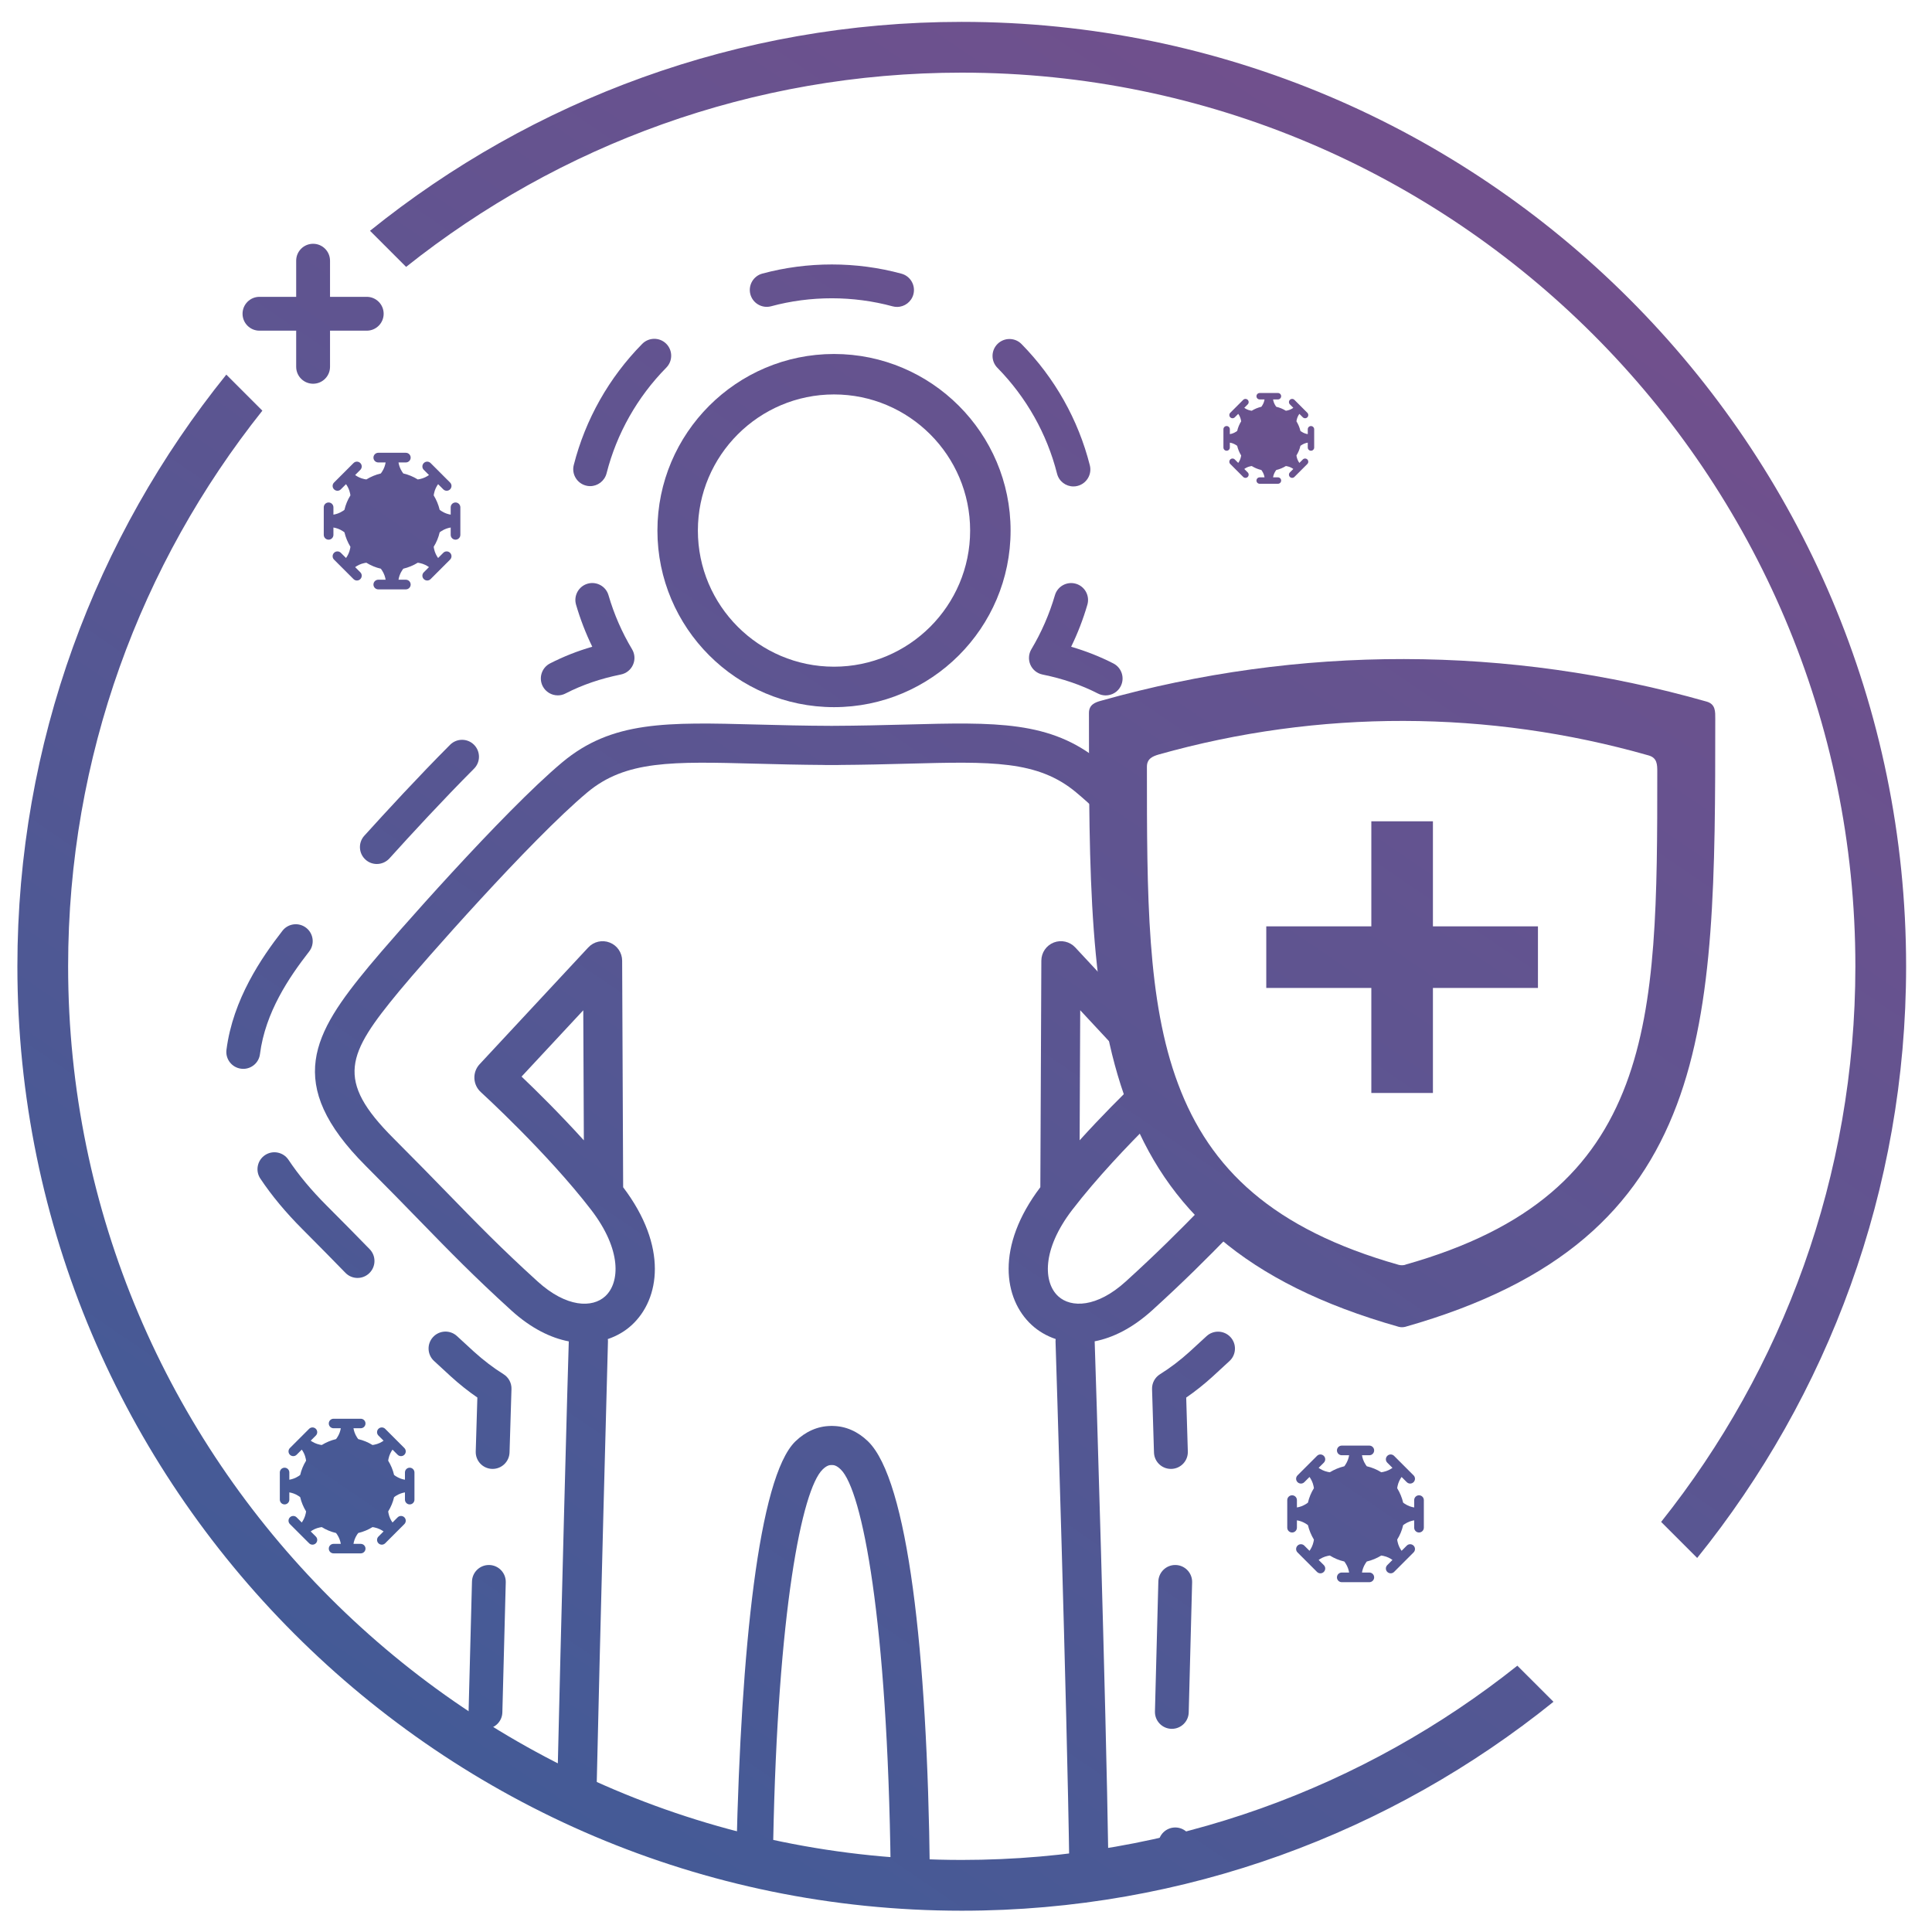
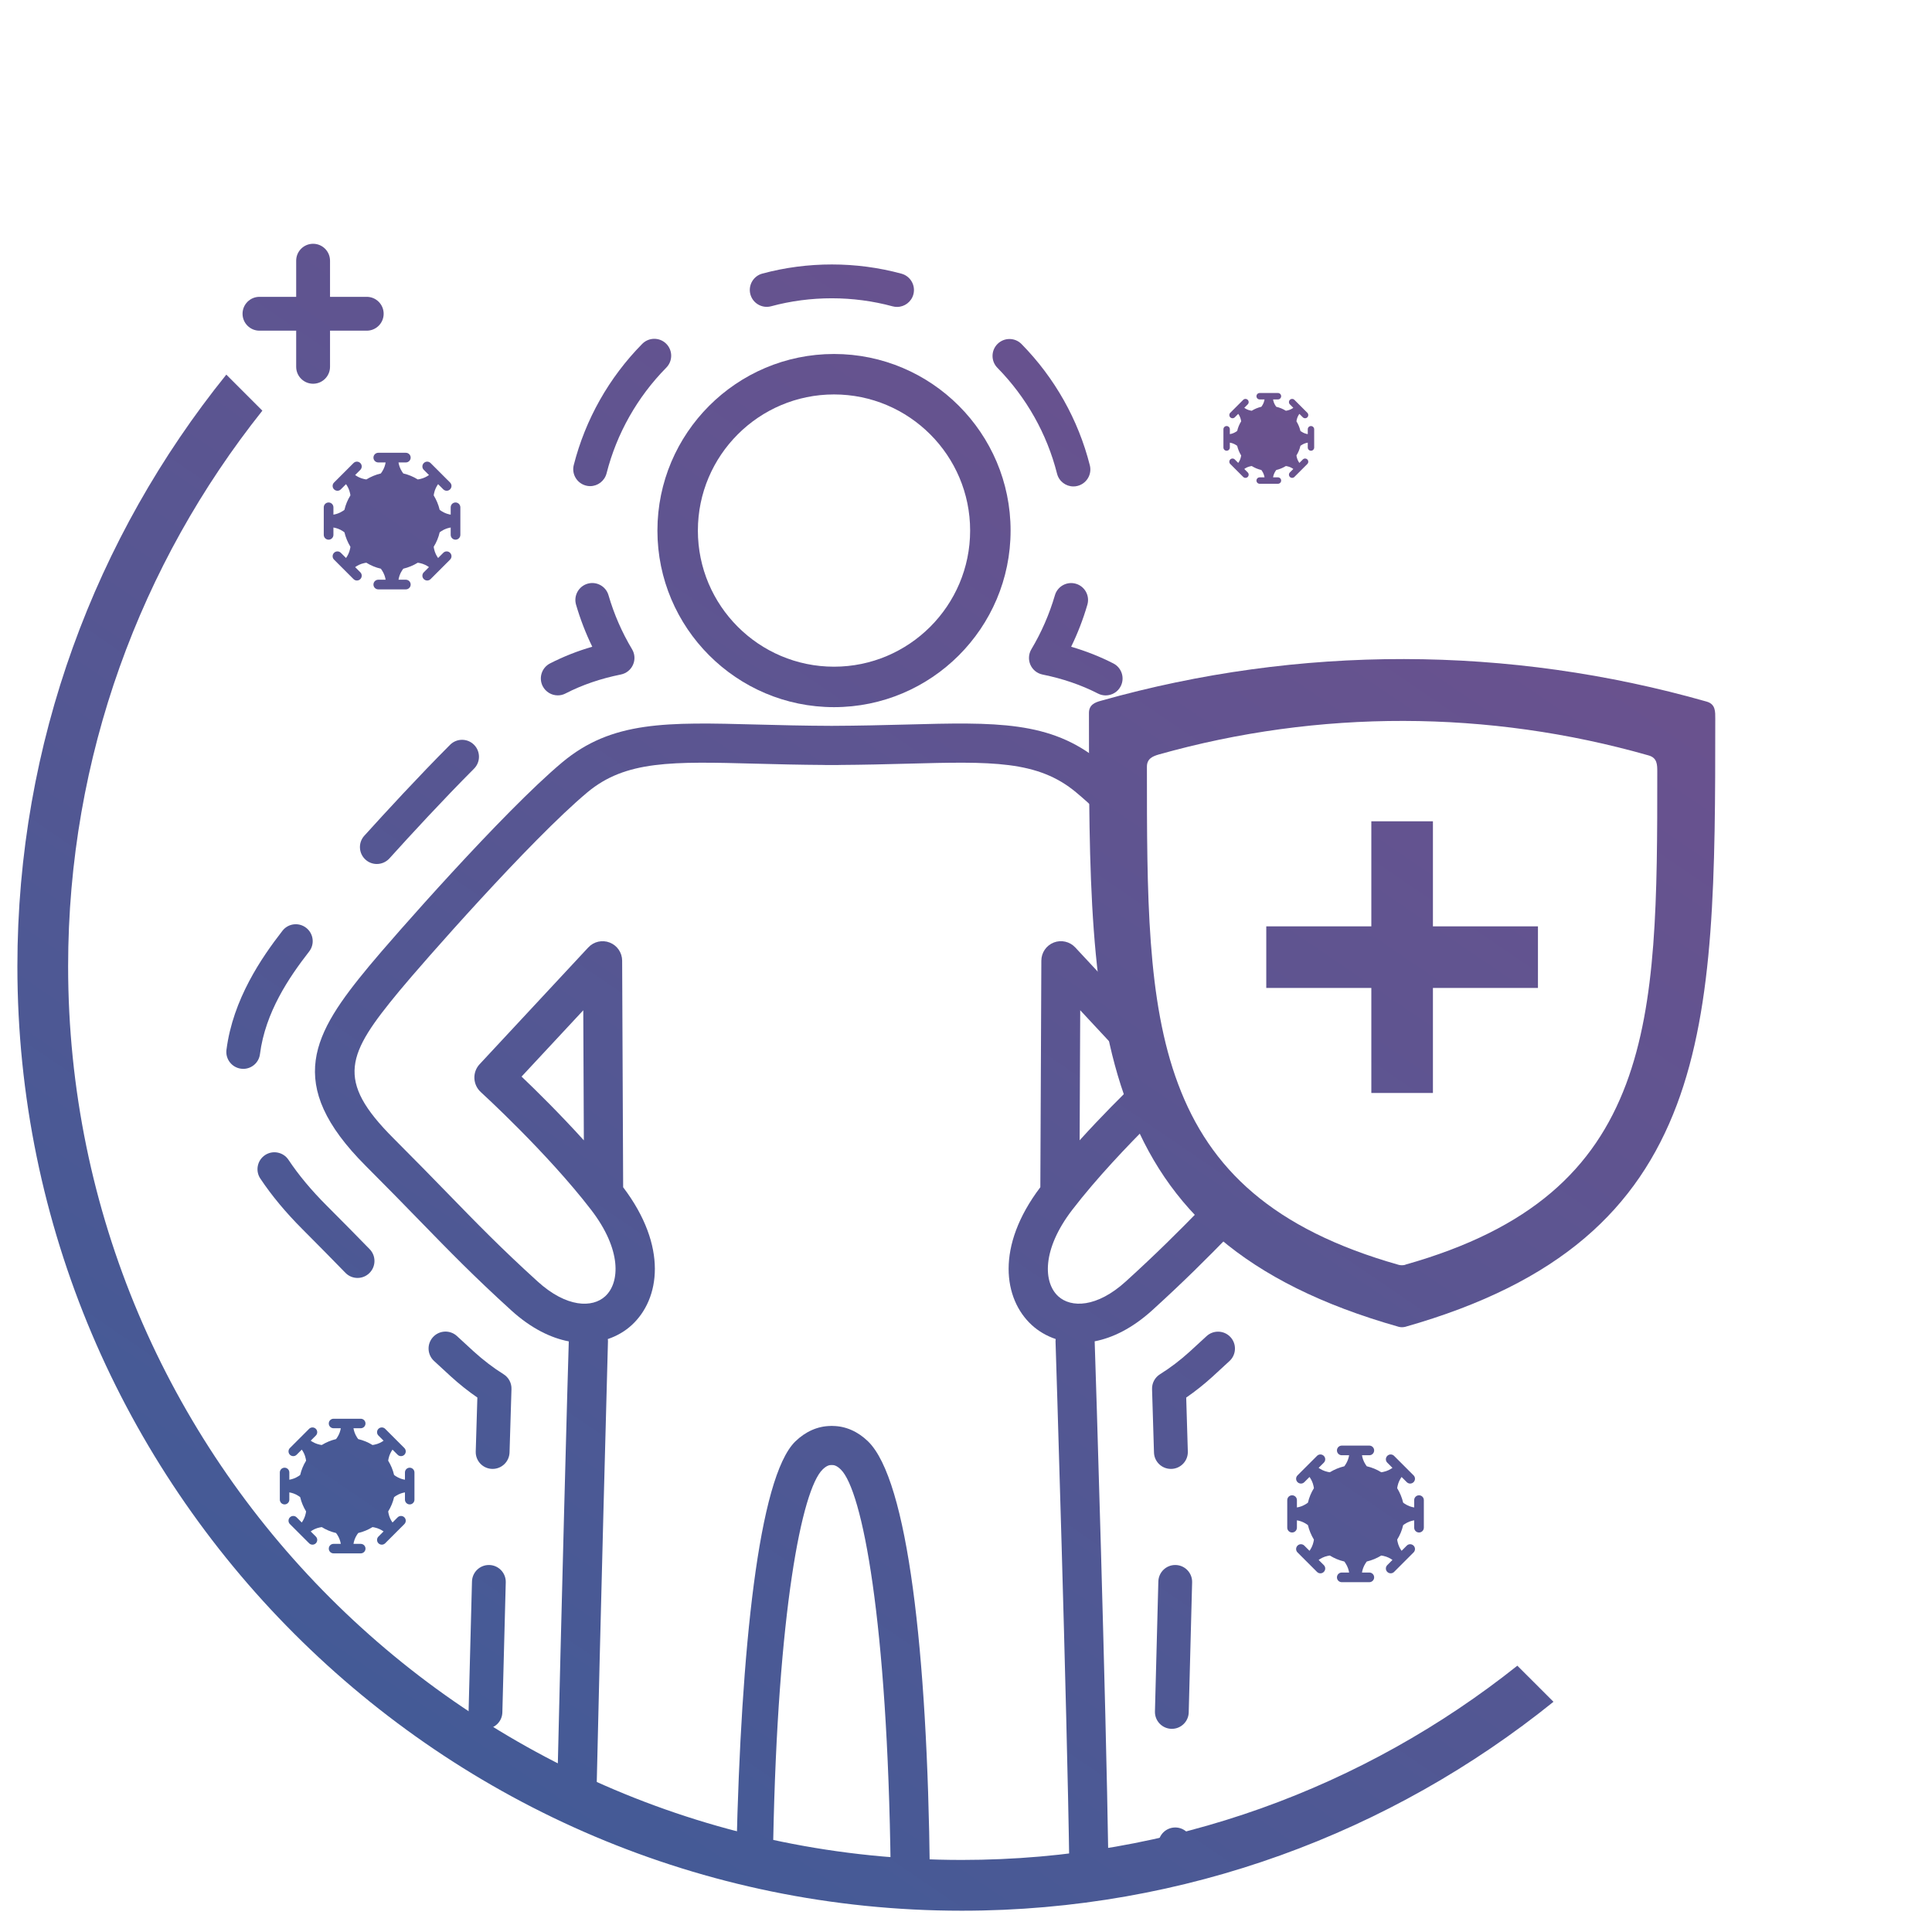
<svg xmlns="http://www.w3.org/2000/svg" version="1.1" id="Layer_1" x="0px" y="0px" viewBox="0 0 500 500" style="enable-background:new 0 0 500 500;" xml:space="preserve">
  <style type="text/css">
	.st0{clip-path:url(#SVGID_3_);fill:url(#SVGID_4_);}
	.st1{clip-path:url(#SVGID_3_);fill:url(#SVGID_5_);}
	.st2{clip-path:url(#SVGID_3_);fill:url(#SVGID_6_);}
	.st3{clip-path:url(#SVGID_3_);fill:url(#SVGID_7_);}
	.st4{clip-path:url(#SVGID_3_);fill:url(#SVGID_8_);}
	.st5{clip-path:url(#SVGID_3_);fill:url(#SVGID_9_);}
	.st6{clip-path:url(#SVGID_3_);fill:url(#SVGID_10_);}
	.st7{clip-path:url(#SVGID_3_);fill:url(#SVGID_11_);}
	.st8{clip-path:url(#SVGID_3_);fill:url(#SVGID_12_);}
	.st9{clip-path:url(#SVGID_3_);fill:url(#SVGID_13_);}
	.st10{clip-path:url(#SVGID_3_);fill:url(#SVGID_14_);}
	.st11{clip-path:url(#SVGID_3_);fill:url(#SVGID_15_);}
	.st12{clip-path:url(#SVGID_3_);fill:url(#SVGID_16_);}
	.st13{clip-path:url(#SVGID_3_);fill:url(#SVGID_17_);}
	.st14{clip-path:url(#SVGID_3_);fill:url(#SVGID_18_);}
	.st15{clip-path:url(#SVGID_3_);fill:url(#SVGID_19_);}
	.st16{clip-path:url(#SVGID_3_);fill:url(#SVGID_20_);}
	.st17{clip-path:url(#SVGID_3_);fill:url(#SVGID_21_);}
	.st18{clip-path:url(#SVGID_3_);fill:url(#SVGID_22_);}
	.st19{clip-path:url(#SVGID_3_);fill:url(#SVGID_23_);}
	.st20{clip-path:url(#SVGID_3_);fill:url(#SVGID_24_);}
	.st21{clip-path:url(#SVGID_3_);fill:url(#SVGID_25_);}
	.st22{clip-path:url(#SVGID_3_);fill:url(#SVGID_26_);}
	.st23{clip-path:url(#SVGID_3_);fill:url(#SVGID_27_);}
	.st24{clip-path:url(#SVGID_3_);fill:url(#SVGID_28_);}
	.st25{clip-path:url(#SVGID_3_);fill:url(#SVGID_29_);}
	.st26{clip-path:url(#SVGID_3_);fill:url(#SVGID_30_);}
	.st27{clip-path:url(#SVGID_3_);fill:url(#SVGID_31_);}
	.st28{clip-path:url(#SVGID_3_);fill:url(#SVGID_32_);}
	.st29{clip-path:url(#SVGID_3_);fill:url(#SVGID_33_);}
	.st30{clip-path:url(#SVGID_3_);fill:url(#SVGID_34_);}
	.st31{clip-path:url(#SVGID_3_);fill:url(#SVGID_35_);}
	.st32{clip-path:url(#SVGID_3_);fill:url(#SVGID_36_);}
	.st33{clip-path:url(#SVGID_3_);fill:url(#SVGID_37_);}
	.st34{clip-path:url(#SVGID_3_);fill:url(#SVGID_38_);}
	.st35{clip-path:url(#SVGID_3_);fill:url(#SVGID_39_);}
	.st36{clip-path:url(#SVGID_3_);fill:url(#SVGID_40_);}
	.st37{clip-path:url(#SVGID_3_);fill:url(#SVGID_41_);}
	.st38{clip-path:url(#SVGID_3_);fill:url(#SVGID_42_);}
	.st39{clip-path:url(#SVGID_3_);fill:url(#SVGID_43_);}
	.st40{clip-path:url(#SVGID_3_);fill:url(#SVGID_44_);}
	.st41{clip-path:url(#SVGID_3_);fill:url(#SVGID_45_);}
	.st42{clip-path:url(#SVGID_3_);fill:url(#SVGID_46_);}
	.st43{clip-path:url(#SVGID_3_);fill:url(#SVGID_47_);}
	.st44{clip-path:url(#SVGID_3_);fill:url(#SVGID_48_);}
	.st45{clip-path:url(#SVGID_3_);fill:url(#SVGID_49_);}
	.st46{clip-path:url(#SVGID_3_);fill:url(#SVGID_50_);}
	.st47{clip-path:url(#SVGID_3_);fill:url(#SVGID_51_);}
	.st48{clip-path:url(#SVGID_3_);fill:url(#SVGID_52_);}
	.st49{clip-path:url(#SVGID_3_);fill:url(#SVGID_53_);}
	.st50{clip-path:url(#SVGID_3_);fill:url(#SVGID_54_);}
	.st51{clip-path:url(#SVGID_3_);fill:url(#SVGID_55_);}
	.st52{clip-path:url(#SVGID_3_);fill:url(#SVGID_56_);}
	.st53{clip-path:url(#SVGID_3_);fill:url(#SVGID_57_);}
	.st54{clip-path:url(#SVGID_3_);fill:url(#SVGID_58_);}
	.st55{clip-path:url(#SVGID_3_);fill:url(#SVGID_59_);}
	.st56{clip-path:url(#SVGID_3_);fill:url(#SVGID_60_);}
	.st57{clip-path:url(#SVGID_3_);fill:url(#SVGID_61_);}
	.st58{clip-path:url(#SVGID_3_);fill:url(#SVGID_62_);}
	.st59{clip-path:url(#SVGID_3_);fill:url(#SVGID_63_);}
	.st60{clip-path:url(#SVGID_3_);fill:url(#SVGID_64_);}
	.st61{clip-path:url(#SVGID_3_);fill:url(#SVGID_65_);}
	.st62{clip-path:url(#SVGID_3_);fill:url(#SVGID_66_);}
	.st63{clip-path:url(#SVGID_3_);fill:url(#SVGID_67_);}
	.st64{clip-path:url(#SVGID_3_);fill:url(#SVGID_68_);}
	.st65{clip-path:url(#SVGID_3_);fill:url(#SVGID_69_);}
	.st66{clip-path:url(#SVGID_3_);fill:url(#SVGID_70_);}
	.st67{clip-path:url(#SVGID_3_);fill:url(#SVGID_71_);}
	.st68{clip-path:url(#SVGID_3_);fill:url(#SVGID_72_);}
	.st69{clip-path:url(#SVGID_3_);fill:url(#SVGID_73_);}
	.st70{clip-path:url(#SVGID_76_);fill:url(#SVGID_77_);}
	.st71{clip-path:url(#SVGID_76_);fill:url(#SVGID_78_);}
	.st72{clip-path:url(#SVGID_76_);fill:url(#SVGID_79_);}
	.st73{clip-path:url(#SVGID_76_);fill:url(#SVGID_80_);}
	.st74{clip-path:url(#SVGID_76_);fill:url(#SVGID_81_);}
	.st75{clip-path:url(#SVGID_76_);fill:url(#SVGID_82_);}
	.st76{clip-path:url(#SVGID_76_);fill:url(#SVGID_83_);}
	.st77{clip-path:url(#SVGID_76_);fill:url(#SVGID_84_);}
	.st78{clip-path:url(#SVGID_76_);fill:url(#SVGID_85_);}
	.st79{clip-path:url(#SVGID_76_);fill:url(#SVGID_86_);}
	.st80{clip-path:url(#SVGID_76_);fill:url(#SVGID_87_);}
	.st81{clip-path:url(#SVGID_76_);fill:url(#SVGID_88_);}
	.st82{clip-path:url(#SVGID_76_);fill:url(#SVGID_89_);}
	.st83{clip-path:url(#SVGID_76_);fill:url(#SVGID_90_);}
	.st84{clip-path:url(#SVGID_76_);fill:url(#SVGID_91_);}
	.st85{clip-path:url(#SVGID_76_);fill:url(#SVGID_92_);}
	.st86{clip-path:url(#SVGID_76_);fill:url(#SVGID_93_);}
	.st87{clip-path:url(#SVGID_76_);fill:url(#SVGID_94_);}
	.st88{clip-path:url(#SVGID_76_);fill:url(#SVGID_95_);}
	.st89{clip-path:url(#SVGID_76_);fill:url(#SVGID_96_);}
	.st90{clip-path:url(#SVGID_76_);fill:url(#SVGID_97_);}
	.st91{clip-path:url(#SVGID_100_);fill:url(#SVGID_101_);}
	.st92{clip-path:url(#SVGID_100_);fill:url(#SVGID_102_);}
	.st93{clip-path:url(#SVGID_100_);fill:url(#SVGID_103_);}
	.st94{clip-path:url(#SVGID_100_);fill:url(#SVGID_104_);}
	.st95{clip-path:url(#SVGID_100_);fill:url(#SVGID_105_);}
	.st96{clip-path:url(#SVGID_108_);fill:url(#SVGID_109_);}
	.st97{clip-path:url(#SVGID_108_);fill:url(#SVGID_110_);}
	.st98{clip-path:url(#SVGID_108_);fill:url(#SVGID_111_);}
	.st99{clip-path:url(#SVGID_108_);fill:url(#SVGID_112_);}
	.st100{clip-path:url(#SVGID_108_);fill:url(#SVGID_113_);}
	.st101{clip-path:url(#SVGID_108_);fill:url(#SVGID_114_);}
	.st102{clip-path:url(#SVGID_108_);fill:url(#SVGID_115_);}
	.st103{clip-path:url(#SVGID_108_);fill:url(#SVGID_116_);}
	.st104{clip-path:url(#SVGID_108_);fill:url(#SVGID_117_);}
	.st105{clip-path:url(#SVGID_108_);fill:url(#SVGID_118_);}
	.st106{clip-path:url(#SVGID_108_);fill:url(#SVGID_119_);}
	.st107{clip-path:url(#SVGID_108_);fill:url(#SVGID_120_);}
	.st108{clip-path:url(#SVGID_108_);fill:url(#SVGID_121_);}
	.st109{clip-path:url(#SVGID_108_);fill:url(#SVGID_122_);}
	.st110{clip-path:url(#SVGID_108_);fill:url(#SVGID_123_);}
	.st111{clip-path:url(#SVGID_108_);fill:url(#SVGID_124_);}
	.st112{clip-path:url(#SVGID_127_);fill:url(#SVGID_128_);}
	.st113{clip-path:url(#SVGID_127_);fill:url(#SVGID_129_);}
	.st114{clip-path:url(#SVGID_127_);fill:url(#SVGID_130_);}
	.st115{clip-path:url(#SVGID_127_);fill:url(#SVGID_131_);}
	.st116{clip-path:url(#SVGID_127_);fill:url(#SVGID_132_);}
	.st117{clip-path:url(#SVGID_127_);fill:url(#SVGID_133_);}
	.st118{clip-path:url(#SVGID_127_);fill:url(#SVGID_134_);}
	.st119{clip-path:url(#SVGID_127_);fill:url(#SVGID_135_);}
	.st120{clip-path:url(#SVGID_127_);fill:url(#SVGID_136_);}
	.st121{clip-path:url(#SVGID_127_);fill:url(#SVGID_137_);}
	.st122{clip-path:url(#SVGID_127_);fill:url(#SVGID_138_);}
	.st123{clip-path:url(#SVGID_127_);fill:url(#SVGID_139_);}
	.st124{clip-path:url(#SVGID_127_);fill:url(#SVGID_140_);}
	.st125{clip-path:url(#SVGID_127_);fill:url(#SVGID_141_);}
	.st126{clip-path:url(#SVGID_127_);fill:url(#SVGID_142_);}
	.st127{clip-path:url(#SVGID_127_);fill:url(#SVGID_143_);}
	.st128{clip-path:url(#SVGID_127_);fill:url(#SVGID_144_);}
	.st129{clip-path:url(#SVGID_127_);fill:url(#SVGID_145_);}
	.st130{clip-path:url(#SVGID_127_);fill:url(#SVGID_146_);}
	.st131{clip-path:url(#SVGID_127_);fill:url(#SVGID_147_);}
	.st132{clip-path:url(#SVGID_127_);fill:url(#SVGID_148_);}
	.st133{clip-path:url(#SVGID_127_);fill:url(#SVGID_149_);}
	.st134{clip-path:url(#SVGID_127_);fill:url(#SVGID_150_);}
	.st135{clip-path:url(#SVGID_127_);fill:url(#SVGID_151_);}
	.st136{clip-path:url(#SVGID_127_);fill:url(#SVGID_152_);}
	.st137{clip-path:url(#SVGID_127_);fill:url(#SVGID_153_);}
	.st138{clip-path:url(#SVGID_127_);fill:url(#SVGID_154_);}
	.st139{clip-path:url(#SVGID_127_);fill:url(#SVGID_155_);}
	.st140{clip-path:url(#SVGID_127_);fill:url(#SVGID_156_);}
	.st141{clip-path:url(#SVGID_127_);fill:url(#SVGID_157_);}
	.st142{clip-path:url(#SVGID_127_);fill:url(#SVGID_158_);}
	.st143{clip-path:url(#SVGID_127_);fill:url(#SVGID_159_);}
	.st144{clip-path:url(#SVGID_127_);fill:url(#SVGID_160_);}
	.st145{clip-path:url(#SVGID_127_);fill:url(#SVGID_161_);}
	.st146{clip-path:url(#SVGID_127_);fill:url(#SVGID_162_);}
	.st147{clip-path:url(#SVGID_127_);fill:url(#SVGID_163_);}
	.st148{clip-path:url(#SVGID_127_);fill:url(#SVGID_164_);}
	.st149{clip-path:url(#SVGID_127_);fill:url(#SVGID_165_);}
	.st150{clip-path:url(#SVGID_127_);fill:url(#SVGID_166_);}
	.st151{clip-path:url(#SVGID_127_);fill:url(#SVGID_167_);}
	.st152{clip-path:url(#SVGID_127_);fill:url(#SVGID_168_);}
	.st153{clip-path:url(#SVGID_127_);fill:url(#SVGID_169_);}
	.st154{clip-path:url(#SVGID_127_);fill:url(#SVGID_170_);}
	.st155{clip-path:url(#SVGID_127_);fill:url(#SVGID_171_);}
	.st156{clip-path:url(#SVGID_127_);fill:url(#SVGID_172_);}
	.st157{clip-path:url(#SVGID_127_);fill:url(#SVGID_173_);}
	.st158{clip-path:url(#SVGID_176_);fill:url(#SVGID_177_);}
	.st159{clip-path:url(#SVGID_176_);fill:url(#SVGID_178_);}
	.st160{clip-path:url(#SVGID_176_);fill:url(#SVGID_179_);}
	.st161{clip-path:url(#SVGID_176_);fill:url(#SVGID_180_);}
	.st162{clip-path:url(#SVGID_176_);fill:url(#SVGID_181_);}
	.st163{clip-path:url(#SVGID_176_);fill:url(#SVGID_182_);}
	.st164{clip-path:url(#SVGID_176_);fill:url(#SVGID_183_);}
	.st165{clip-path:url(#SVGID_176_);fill:url(#SVGID_184_);}
	.st166{clip-path:url(#SVGID_176_);fill:url(#SVGID_185_);}
	.st167{clip-path:url(#SVGID_176_);fill:url(#SVGID_186_);}
	.st168{clip-path:url(#SVGID_176_);fill:url(#SVGID_187_);}
	.st169{clip-path:url(#SVGID_176_);fill:url(#SVGID_188_);}
	.st170{clip-path:url(#SVGID_176_);fill:url(#SVGID_189_);}
	.st171{clip-path:url(#SVGID_176_);fill:url(#SVGID_190_);}
	.st172{clip-path:url(#SVGID_176_);fill:url(#SVGID_191_);}
	.st173{clip-path:url(#SVGID_176_);fill:url(#SVGID_192_);}
	.st174{clip-path:url(#SVGID_176_);fill:url(#SVGID_193_);}
	.st175{clip-path:url(#SVGID_176_);fill:url(#SVGID_194_);}
	.st176{clip-path:url(#SVGID_176_);fill:url(#SVGID_195_);}
	.st177{clip-path:url(#SVGID_176_);fill:url(#SVGID_196_);}
	.st178{clip-path:url(#SVGID_176_);fill:url(#SVGID_197_);}
	.st179{clip-path:url(#SVGID_176_);fill:url(#SVGID_198_);}
	.st180{clip-path:url(#SVGID_176_);fill:url(#SVGID_199_);}
	.st181{clip-path:url(#SVGID_202_);fill:url(#SVGID_203_);}
	.st182{clip-path:url(#SVGID_202_);fill:url(#SVGID_204_);}
	.st183{clip-path:url(#SVGID_202_);fill:url(#SVGID_205_);}
	.st184{clip-path:url(#SVGID_202_);fill:url(#SVGID_206_);}
	.st185{clip-path:url(#SVGID_202_);fill:url(#SVGID_207_);}
	.st186{clip-path:url(#SVGID_202_);fill:url(#SVGID_208_);}
	.st187{clip-path:url(#SVGID_202_);fill:url(#SVGID_209_);}
	.st188{clip-path:url(#SVGID_202_);fill:url(#SVGID_210_);}
	.st189{clip-path:url(#SVGID_202_);fill:url(#SVGID_211_);}
	.st190{clip-path:url(#SVGID_202_);fill:url(#SVGID_212_);}
	.st191{clip-path:url(#SVGID_202_);fill:url(#SVGID_213_);}
	.st192{clip-path:url(#SVGID_202_);fill:url(#SVGID_214_);}
	.st193{clip-path:url(#SVGID_202_);fill:url(#SVGID_215_);}
	.st194{clip-path:url(#SVGID_202_);fill:url(#SVGID_216_);}
	.st195{clip-path:url(#SVGID_202_);fill:url(#SVGID_217_);}
	.st196{clip-path:url(#SVGID_202_);fill:url(#SVGID_218_);}
	.st197{clip-path:url(#SVGID_202_);fill:url(#SVGID_219_);}
	.st198{clip-path:url(#SVGID_202_);fill:url(#SVGID_220_);}
	.st199{clip-path:url(#SVGID_202_);fill:url(#SVGID_221_);}
	.st200{clip-path:url(#SVGID_202_);fill:url(#SVGID_222_);}
	.st201{clip-path:url(#SVGID_202_);fill:url(#SVGID_223_);}
	.st202{clip-path:url(#SVGID_202_);fill:url(#SVGID_224_);}
	.st203{clip-path:url(#SVGID_202_);fill:url(#SVGID_225_);}
	.st204{clip-path:url(#SVGID_202_);fill:url(#SVGID_226_);}
	.st205{clip-path:url(#SVGID_202_);fill:url(#SVGID_227_);}
	.st206{clip-path:url(#SVGID_202_);fill:url(#SVGID_228_);}
	.st207{clip-path:url(#SVGID_202_);fill:url(#SVGID_229_);}
	.st208{clip-path:url(#SVGID_202_);fill:url(#SVGID_230_);}
	.st209{clip-path:url(#SVGID_202_);fill:url(#SVGID_231_);}
	.st210{clip-path:url(#SVGID_202_);fill:url(#SVGID_232_);}
	.st211{clip-path:url(#SVGID_202_);fill:url(#SVGID_233_);}
	.st212{clip-path:url(#SVGID_202_);fill:url(#SVGID_234_);}
	.st213{clip-path:url(#SVGID_237_);fill:url(#SVGID_238_);}
	.st214{clip-path:url(#SVGID_237_);fill:url(#SVGID_239_);}
	.st215{clip-path:url(#SVGID_237_);fill:url(#SVGID_240_);}
	.st216{clip-path:url(#SVGID_237_);fill:url(#SVGID_241_);}
	.st217{clip-path:url(#SVGID_237_);fill:url(#SVGID_242_);}
	.st218{clip-path:url(#SVGID_237_);fill:url(#SVGID_243_);}
	.st219{clip-path:url(#SVGID_237_);fill:url(#SVGID_244_);}
	.st220{clip-path:url(#SVGID_237_);fill:url(#SVGID_245_);}
	.st221{clip-path:url(#SVGID_237_);fill:url(#SVGID_246_);}
	.st222{clip-path:url(#SVGID_237_);fill:url(#SVGID_247_);}
	.st223{clip-path:url(#SVGID_237_);fill:url(#SVGID_248_);}
	.st224{clip-path:url(#SVGID_237_);fill:url(#SVGID_249_);}
	.st225{clip-path:url(#SVGID_237_);fill:url(#SVGID_250_);}
	.st226{clip-path:url(#SVGID_237_);fill:url(#SVGID_251_);}
	.st227{clip-path:url(#SVGID_237_);fill:url(#SVGID_252_);}
	.st228{clip-path:url(#SVGID_237_);fill:url(#SVGID_253_);}
	.st229{clip-path:url(#SVGID_237_);fill:url(#SVGID_254_);}
	.st230{clip-path:url(#SVGID_237_);fill:url(#SVGID_255_);}
	.st231{clip-path:url(#SVGID_237_);fill:url(#SVGID_256_);}
	.st232{clip-path:url(#SVGID_237_);fill:url(#SVGID_257_);}
	.st233{clip-path:url(#SVGID_237_);fill:url(#SVGID_258_);}
	.st234{clip-path:url(#SVGID_237_);fill:url(#SVGID_259_);}
	.st235{clip-path:url(#SVGID_237_);fill:url(#SVGID_260_);}
	.st236{clip-path:url(#SVGID_237_);fill:url(#SVGID_261_);}
	.st237{clip-path:url(#SVGID_237_);fill:url(#SVGID_262_);}
	.st238{clip-path:url(#SVGID_237_);fill:url(#SVGID_263_);}
	.st239{clip-path:url(#SVGID_237_);fill:url(#SVGID_264_);}
	.st240{clip-path:url(#SVGID_237_);fill:url(#SVGID_265_);}
	.st241{clip-path:url(#SVGID_237_);fill:url(#SVGID_266_);}
	.st242{clip-path:url(#SVGID_237_);fill:url(#SVGID_267_);}
	.st243{clip-path:url(#SVGID_237_);fill:url(#SVGID_268_);}
	.st244{clip-path:url(#SVGID_237_);fill:url(#SVGID_269_);}
	.st245{clip-path:url(#SVGID_237_);fill:url(#SVGID_270_);}
	.st246{clip-path:url(#SVGID_237_);fill:url(#SVGID_271_);}
	.st247{clip-path:url(#SVGID_274_);fill:url(#SVGID_275_);}
	.st248{clip-path:url(#SVGID_274_);fill:url(#SVGID_276_);}
	.st249{clip-path:url(#SVGID_274_);fill:url(#SVGID_277_);}
	.st250{clip-path:url(#SVGID_274_);fill:url(#SVGID_278_);}
	.st251{clip-path:url(#SVGID_274_);fill:url(#SVGID_279_);}
	.st252{clip-path:url(#SVGID_274_);fill:url(#SVGID_280_);}
	.st253{clip-path:url(#SVGID_274_);fill:url(#SVGID_281_);}
	.st254{clip-path:url(#SVGID_274_);fill:url(#SVGID_282_);}
	.st255{clip-path:url(#SVGID_274_);fill:url(#SVGID_283_);}
	.st256{clip-path:url(#SVGID_274_);fill:url(#SVGID_284_);}
	.st257{clip-path:url(#SVGID_274_);fill:url(#SVGID_285_);}
	.st258{clip-path:url(#SVGID_274_);fill:url(#SVGID_286_);}
	.st259{clip-path:url(#SVGID_274_);fill:url(#SVGID_287_);}
	.st260{clip-path:url(#SVGID_274_);fill:url(#SVGID_288_);}
	.st261{clip-path:url(#SVGID_274_);fill:url(#SVGID_289_);}
	.st262{clip-path:url(#SVGID_274_);fill:url(#SVGID_290_);}
	.st263{clip-path:url(#SVGID_274_);fill:url(#SVGID_291_);}
	.st264{clip-path:url(#SVGID_274_);fill:url(#SVGID_292_);}
	.st265{clip-path:url(#SVGID_274_);fill:url(#SVGID_293_);}
	.st266{clip-path:url(#SVGID_274_);fill:url(#SVGID_294_);}
	.st267{clip-path:url(#SVGID_274_);fill:url(#SVGID_295_);}
	.st268{clip-path:url(#SVGID_274_);fill:url(#SVGID_296_);}
	.st269{clip-path:url(#SVGID_274_);fill:url(#SVGID_297_);}
	.st270{clip-path:url(#SVGID_274_);fill:url(#SVGID_298_);}
	.st271{clip-path:url(#SVGID_274_);fill:url(#SVGID_299_);}
	.st272{clip-path:url(#SVGID_274_);fill:url(#SVGID_300_);}
	.st273{clip-path:url(#SVGID_274_);fill:url(#SVGID_301_);}
	.st274{clip-path:url(#SVGID_274_);fill:url(#SVGID_302_);}
	.st275{clip-path:url(#SVGID_274_);fill:url(#SVGID_303_);}
	.st276{clip-path:url(#SVGID_274_);fill:url(#SVGID_304_);}
	.st277{clip-path:url(#SVGID_274_);fill:url(#SVGID_305_);}
	.st278{clip-path:url(#SVGID_274_);fill:url(#SVGID_306_);}
	.st279{clip-path:url(#SVGID_274_);fill:url(#SVGID_307_);}
	.st280{clip-path:url(#SVGID_274_);fill:url(#SVGID_308_);}
	.st281{clip-path:url(#SVGID_274_);fill:url(#SVGID_309_);}
	.st282{clip-path:url(#SVGID_274_);fill:url(#SVGID_310_);}
	.st283{clip-path:url(#SVGID_274_);fill:url(#SVGID_311_);}
	.st284{clip-path:url(#SVGID_274_);fill:url(#SVGID_312_);}
	.st285{clip-path:url(#SVGID_274_);fill:url(#SVGID_313_);}
	.st286{clip-path:url(#SVGID_274_);fill:url(#SVGID_314_);}
	.st287{clip-path:url(#SVGID_274_);fill:url(#SVGID_315_);}
	.st288{clip-path:url(#SVGID_274_);fill:url(#SVGID_316_);}
	.st289{clip-path:url(#SVGID_274_);fill:url(#SVGID_317_);}
	.st290{clip-path:url(#SVGID_274_);fill:url(#SVGID_318_);}
	.st291{fill:url(#SVGID_319_);}
	.st292{fill:url(#SVGID_320_);}
	.st293{fill:url(#SVGID_321_);}
	.st294{fill:url(#SVGID_322_);}
	.st295{fill:url(#SVGID_323_);}
	.st296{fill:url(#SVGID_324_);}
	.st297{fill:url(#SVGID_325_);}
	.st298{fill:url(#SVGID_326_);}
	.st299{fill:url(#SVGID_327_);}
	.st300{fill:url(#SVGID_328_);}
	.st301{fill:url(#SVGID_329_);}
	.st302{fill:url(#SVGID_330_);}
	.st303{fill:url(#SVGID_331_);}
	.st304{fill:url(#SVGID_332_);}
	.st305{fill:url(#SVGID_333_);}
	.st306{fill:url(#SVGID_334_);}
	.st307{fill:url(#SVGID_335_);}
	.st308{fill:url(#SVGID_336_);}
	.st309{fill:url(#SVGID_337_);}
	.st310{fill:url(#SVGID_338_);}
	.st311{fill:url(#SVGID_339_);}
	.st312{fill:url(#SVGID_340_);}
	.st313{fill:url(#SVGID_341_);}
	.st314{fill:url(#SVGID_342_);}
	.st315{fill:url(#SVGID_343_);}
	.st316{fill:url(#SVGID_344_);}
	.st317{fill:url(#SVGID_345_);}
	.st318{fill:url(#SVGID_346_);}
	.st319{fill:url(#SVGID_347_);}
	.st320{fill:url(#SVGID_348_);}
	.st321{fill:url(#SVGID_349_);}
	.st322{fill:url(#SVGID_350_);}
	.st323{fill:url(#SVGID_351_);}
	.st324{fill:url(#SVGID_352_);}
	.st325{fill:url(#SVGID_353_);}
	.st326{fill:url(#SVGID_354_);}
	.st327{fill:url(#SVGID_355_);}
	.st328{fill:url(#SVGID_356_);}
	.st329{fill:url(#SVGID_357_);}
	.st330{fill:url(#SVGID_358_);}
	.st331{fill:url(#SVGID_359_);}
	.st332{fill:url(#SVGID_360_);}
	.st333{fill:url(#SVGID_361_);}
	.st334{fill:url(#SVGID_362_);}
	.st335{fill:url(#SVGID_363_);}
	.st336{fill:url(#SVGID_364_);}
	.st337{fill:url(#SVGID_365_);}
	.st338{fill:url(#SVGID_366_);}
	.st339{fill:url(#SVGID_367_);}
	.st340{fill:url(#SVGID_368_);}
	.st341{fill:url(#SVGID_369_);}
	.st342{fill:url(#SVGID_370_);}
	.st343{fill:url(#SVGID_371_);}
	.st344{fill:url(#SVGID_372_);}
	.st345{fill:url(#SVGID_373_);}
	.st346{fill:url(#SVGID_374_);}
	.st347{fill:url(#SVGID_375_);}
	.st348{fill:url(#SVGID_376_);}
	.st349{fill:url(#SVGID_377_);}
	.st350{fill:url(#SVGID_378_);}
	.st351{fill:url(#SVGID_379_);}
	.st352{fill:url(#SVGID_380_);}
	.st353{fill:url(#SVGID_381_);}
	.st354{fill:url(#SVGID_382_);}
	.st355{fill:url(#SVGID_383_);}
	.st356{fill:url(#SVGID_384_);}
	.st357{fill:url(#SVGID_385_);}
	.st358{fill:url(#SVGID_386_);}
	.st359{fill:url(#SVGID_387_);}
	.st360{fill:url(#SVGID_388_);}
	.st361{fill:url(#SVGID_389_);}
	.st362{fill:url(#SVGID_390_);}
	.st363{fill:url(#SVGID_391_);}
	.st364{fill:url(#SVGID_392_);}
	.st365{fill:url(#SVGID_393_);}
	.st366{fill:url(#SVGID_394_);}
	.st367{fill:url(#SVGID_395_);}
	.st368{fill:url(#SVGID_396_);}
	.st369{fill:url(#SVGID_397_);}
	.st370{fill:url(#SVGID_398_);}
	.st371{fill:url(#SVGID_399_);}
	.st372{fill:url(#SVGID_400_);}
	.st373{fill:none;stroke:url(#SVGID_401_);stroke-width:6;stroke-miterlimit:10;}
	.st374{fill:url(#SVGID_402_);}
	.st375{fill:url(#SVGID_403_);}
	.st376{fill:url(#SVGID_404_);}
	.st377{fill:url(#SVGID_405_);}
	.st378{fill:url(#SVGID_406_);}
	.st379{fill:url(#SVGID_407_);}
	.st380{fill:url(#SVGID_408_);}
	.st381{fill:#4C62BB;}
	.st382{fill:url(#SVGID_409_);}
	.st383{fill:url(#SVGID_410_);}
	.st384{fill:url(#SVGID_411_);}
	.st385{fill:url(#SVGID_412_);}
	.st386{fill:url(#SVGID_413_);}
	.st387{fill:url(#SVGID_414_);}
	.st388{fill:url(#SVGID_415_);}
	.st389{fill:url(#SVGID_416_);}
	.st390{fill:url(#SVGID_417_);}
	.st391{fill:url(#SVGID_418_);}
	.st392{fill:url(#SVGID_419_);}
	.st393{fill:url(#SVGID_420_);}
	.st394{fill:url(#SVGID_421_);}
	.st395{fill:url(#SVGID_422_);}
	.st396{fill:url(#SVGID_423_);}
	.st397{fill:url(#SVGID_424_);}
	.st398{fill:url(#SVGID_425_);}
	.st399{fill:url(#SVGID_426_);}
	.st400{fill:url(#SVGID_427_);}
	.st401{fill:url(#SVGID_428_);}
	.st402{fill:url(#SVGID_429_);}
	.st403{fill:url(#SVGID_430_);}
	.st404{fill:url(#SVGID_431_);}
	.st405{fill:url(#SVGID_432_);}
	.st406{fill:url(#SVGID_433_);}
	.st407{fill:url(#SVGID_434_);}
	.st408{fill:url(#SVGID_435_);}
	.st409{fill:url(#SVGID_436_);}
	.st410{fill:url(#SVGID_437_);}
	.st411{fill:url(#SVGID_438_);}
	.st412{fill:url(#SVGID_439_);}
	.st413{fill:url(#SVGID_440_);}
	.st414{fill:url(#SVGID_441_);}
	.st415{fill:url(#SVGID_442_);}
	.st416{fill:url(#SVGID_443_);}
	.st417{fill:url(#SVGID_444_);}
	.st418{fill:url(#SVGID_445_);}
	.st419{fill:url(#SVGID_446_);}
	.st420{fill:url(#SVGID_447_);}
	.st421{fill:url(#SVGID_448_);}
	.st422{fill:url(#SVGID_449_);}
	.st423{fill:url(#SVGID_450_);}
	.st424{fill:url(#SVGID_451_);}
	.st425{fill:url(#SVGID_452_);}
	.st426{fill:url(#SVGID_453_);}
	.st427{fill:url(#SVGID_454_);}
	.st428{fill:url(#SVGID_455_);}
	.st429{fill:url(#SVGID_456_);}
	.st430{fill:url(#SVGID_457_);}
	.st431{fill:url(#SVGID_458_);}
	.st432{fill:url(#SVGID_459_);}
	.st433{fill:url(#SVGID_460_);}
	.st434{fill:url(#SVGID_461_);}
	.st435{fill:url(#SVGID_462_);}
	.st436{fill:url(#SVGID_463_);}
	.st437{fill:url(#SVGID_464_);}
	.st438{fill:url(#SVGID_465_);}
	.st439{fill:url(#SVGID_466_);}
	.st440{fill:url(#SVGID_467_);}
	.st441{fill:url(#SVGID_468_);}
	.st442{fill:url(#SVGID_469_);}
	.st443{fill:url(#SVGID_470_);}
	.st444{fill:url(#SVGID_471_);}
	.st445{fill:url(#SVGID_472_);}
	.st446{fill:url(#SVGID_473_);}
	.st447{fill:url(#SVGID_474_);}
	.st448{fill:url(#SVGID_475_);}
	.st449{fill:url(#SVGID_476_);}
	.st450{fill:url(#SVGID_477_);}
	.st451{fill:url(#SVGID_478_);}
	.st452{fill:url(#SVGID_479_);}
	.st453{fill:url(#SVGID_480_);}
	.st454{fill:url(#SVGID_481_);}
	.st455{fill:url(#SVGID_482_);}
	.st456{fill:url(#SVGID_483_);}
	.st457{fill:url(#SVGID_484_);}
	.st458{fill:url(#SVGID_485_);}
	.st459{fill:url(#SVGID_486_);}
	.st460{fill:url(#SVGID_487_);}
	.st461{fill:url(#SVGID_488_);}
	.st462{fill:url(#SVGID_489_);}
	.st463{fill:url(#SVGID_490_);}
	.st464{fill:url(#SVGID_491_);}
	.st465{fill:url(#SVGID_492_);}
	.st466{fill:url(#SVGID_493_);}
	.st467{fill:url(#SVGID_494_);}
	.st468{fill:url(#SVGID_495_);}
	.st469{fill:url(#SVGID_496_);}
	.st470{fill:url(#SVGID_497_);}
	.st471{fill:url(#SVGID_498_);}
	.st472{fill:url(#SVGID_499_);}
	.st473{fill:url(#SVGID_500_);}
	.st474{fill:url(#SVGID_501_);}
	.st475{fill:url(#SVGID_502_);}
	.st476{fill:url(#SVGID_503_);}
	.st477{fill:url(#SVGID_504_);}
	.st478{fill:url(#SVGID_505_);}
	.st479{fill:url(#SVGID_506_);}
	.st480{fill:url(#SVGID_507_);}
	.st481{fill:url(#SVGID_508_);}
	.st482{fill:url(#SVGID_509_);}
	.st483{fill:url(#SVGID_510_);}
	.st484{fill:url(#SVGID_511_);}
	.st485{fill:url(#SVGID_512_);}
	.st486{fill:url(#SVGID_513_);}
	.st487{fill:url(#SVGID_514_);}
	.st488{fill:url(#SVGID_515_);}
	.st489{fill:url(#SVGID_516_);}
	.st490{fill:url(#SVGID_517_);}
	.st491{fill:url(#SVGID_518_);}
	.st492{fill:url(#SVGID_519_);}
	.st493{fill:url(#SVGID_520_);}
	.st494{fill:url(#SVGID_521_);}
	.st495{fill:url(#SVGID_522_);}
	.st496{fill:url(#SVGID_523_);}
	.st497{fill:url(#SVGID_524_);}
	.st498{fill:url(#SVGID_525_);}
	.st499{fill:url(#SVGID_526_);}
	.st500{fill:url(#SVGID_527_);}
	.st501{fill:url(#SVGID_528_);}
	.st502{fill:url(#SVGID_529_);}
	.st503{fill:url(#SVGID_530_);}
	.st504{fill:url(#SVGID_531_);}
	.st505{fill:url(#SVGID_532_);}
	.st506{fill:url(#SVGID_533_);}
	.st507{fill:url(#SVGID_534_);}
	.st508{fill:url(#SVGID_535_);}
	.st509{fill:url(#SVGID_536_);}
	.st510{fill:url(#SVGID_537_);}
	.st511{fill:url(#SVGID_538_);}
	.st512{fill:url(#SVGID_539_);}
	.st513{fill:url(#SVGID_540_);}
	.st514{fill:url(#SVGID_541_);}
	.st515{fill:url(#SVGID_542_);}
	.st516{fill:url(#SVGID_543_);}
	.st517{fill:url(#SVGID_544_);}
	.st518{fill:url(#SVGID_545_);}
	.st519{fill:url(#SVGID_546_);}
	.st520{fill:url(#SVGID_547_);}
	.st521{fill:url(#SVGID_548_);}
	.st522{fill:url(#SVGID_549_);}
	.st523{fill:url(#SVGID_550_);}
	.st524{fill:url(#SVGID_551_);}
	.st525{fill:url(#SVGID_552_);}
	.st526{fill:url(#SVGID_553_);}
	.st527{fill:url(#SVGID_554_);}
	.st528{fill:url(#SVGID_555_);}
	.st529{fill:url(#SVGID_556_);}
	.st530{fill:url(#SVGID_557_);}
	.st531{fill:url(#SVGID_558_);}
	.st532{fill:url(#SVGID_559_);}
	.st533{fill:url(#SVGID_560_);}
	.st534{fill:url(#SVGID_561_);}
	.st535{fill:url(#SVGID_562_);}
	.st536{fill:url(#SVGID_563_);}
	.st537{fill:url(#SVGID_564_);}
	.st538{fill:url(#SVGID_565_);}
	.st539{fill:url(#SVGID_566_);}
	.st540{fill:url(#SVGID_567_);}
	.st541{fill:url(#SVGID_568_);}
	.st542{fill:url(#SVGID_569_);}
	.st543{fill:url(#SVGID_570_);}
	.st544{fill:url(#SVGID_571_);}
	.st545{fill:url(#SVGID_572_);}
	.st546{fill:url(#SVGID_573_);}
	.st547{fill:url(#SVGID_574_);}
	.st548{fill:url(#SVGID_575_);}
	.st549{fill:url(#SVGID_576_);}
	.st550{fill:url(#SVGID_577_);}
	.st551{fill:url(#SVGID_578_);}
	.st552{fill:url(#SVGID_579_);}
	.st553{fill:url(#SVGID_580_);}
	.st554{fill:url(#SVGID_581_);}
	.st555{fill:url(#SVGID_582_);}
	.st556{fill:url(#SVGID_583_);}
	.st557{fill:url(#SVGID_584_);}
	.st558{fill:url(#SVGID_585_);}
	.st559{fill:url(#SVGID_586_);}
	.st560{fill:url(#SVGID_587_);}
	.st561{fill:url(#SVGID_588_);}
	.st562{fill:url(#SVGID_589_);}
	.st563{fill:url(#SVGID_590_);}
	.st564{fill:url(#SVGID_591_);}
	.st565{fill:url(#SVGID_592_);}
	.st566{fill:url(#SVGID_593_);}
	.st567{fill:#FFFFFF;}
	.st568{fill:url(#SVGID_594_);}
	.st569{fill:url(#SVGID_595_);}
	.st570{fill:url(#SVGID_596_);}
	.st571{fill:url(#SVGID_597_);}
	.st572{fill:url(#SVGID_598_);}
	.st573{fill:url(#SVGID_599_);}
	.st574{fill:url(#SVGID_600_);}
	.st575{fill:url(#SVGID_601_);}
	.st576{fill:url(#SVGID_602_);}
	.st577{fill:url(#SVGID_603_);}
	.st578{fill:none;stroke:url(#SVGID_604_);stroke-width:6;stroke-miterlimit:10;}
	.st579{fill:url(#SVGID_605_);}
	.st580{fill:url(#SVGID_606_);}
	.st581{fill:url(#SVGID_607_);}
	.st582{fill:url(#SVGID_608_);}
	.st583{fill:url(#SVGID_609_);}
	.st584{fill:url(#SVGID_610_);}
	.st585{fill:url(#SVGID_611_);}
	.st586{fill:url(#SVGID_612_);}
	.st587{fill:url(#SVGID_613_);}
	.st588{fill:url(#SVGID_614_);}
	.st589{fill:url(#SVGID_615_);}
	.st590{fill:url(#SVGID_616_);stroke:url(#SVGID_617_);stroke-width:2;stroke-miterlimit:10;}
	.st591{fill:url(#SVGID_618_);stroke:url(#SVGID_619_);stroke-width:1.5;stroke-miterlimit:10;}
	.st592{fill:url(#SVGID_620_);stroke:url(#SVGID_621_);stroke-width:1.5;stroke-miterlimit:10;}
	.st593{fill:url(#SVGID_622_);}
	.st594{fill:url(#SVGID_623_);}
	.st595{fill:url(#SVGID_624_);}
	.st596{clip-path:url(#SVGID_627_);fill:url(#SVGID_628_);}
	.st597{clip-path:url(#SVGID_627_);fill:url(#SVGID_629_);}
	.st598{clip-path:url(#SVGID_627_);fill:url(#SVGID_630_);}
	.st599{clip-path:url(#SVGID_627_);fill:url(#SVGID_631_);}
	.st600{clip-path:url(#SVGID_627_);fill:url(#SVGID_632_);}
	.st601{clip-path:url(#SVGID_627_);fill:url(#SVGID_633_);}
	.st602{clip-path:url(#SVGID_627_);fill:url(#SVGID_634_);}
	.st603{clip-path:url(#SVGID_627_);fill:url(#SVGID_635_);}
	.st604{clip-path:url(#SVGID_627_);fill:url(#SVGID_636_);}
	.st605{clip-path:url(#SVGID_627_);fill:url(#SVGID_637_);}
	.st606{clip-path:url(#SVGID_627_);fill:url(#SVGID_638_);}
	.st607{clip-path:url(#SVGID_627_);fill:url(#SVGID_639_);}
	.st608{clip-path:url(#SVGID_627_);fill:url(#SVGID_640_);}
	.st609{clip-path:url(#SVGID_627_);fill:url(#SVGID_641_);}
	.st610{clip-path:url(#SVGID_627_);fill:url(#SVGID_642_);}
	.st611{clip-path:url(#SVGID_627_);fill:url(#SVGID_643_);}
	.st612{clip-path:url(#SVGID_627_);fill:url(#SVGID_644_);}
	.st613{clip-path:url(#SVGID_627_);fill:url(#SVGID_645_);}
	.st614{clip-path:url(#SVGID_627_);fill:url(#SVGID_646_);}
	.st615{clip-path:url(#SVGID_627_);fill:url(#SVGID_647_);}
	.st616{clip-path:url(#SVGID_627_);fill:url(#SVGID_648_);}
	.st617{clip-path:url(#SVGID_627_);fill:url(#SVGID_649_);}
	.st618{clip-path:url(#SVGID_627_);fill:url(#SVGID_650_);}
	.st619{clip-path:url(#SVGID_627_);fill:url(#SVGID_651_);}
	.st620{clip-path:url(#SVGID_627_);fill:url(#SVGID_652_);}
	.st621{clip-path:url(#SVGID_627_);fill:url(#SVGID_653_);}
	.st622{clip-path:url(#SVGID_627_);fill:url(#SVGID_654_);}
	.st623{clip-path:url(#SVGID_627_);fill:url(#SVGID_655_);}
	.st624{clip-path:url(#SVGID_627_);fill:url(#SVGID_656_);}
	.st625{clip-path:url(#SVGID_627_);fill:url(#SVGID_657_);}
	.st626{clip-path:url(#SVGID_627_);fill:url(#SVGID_658_);}
	.st627{clip-path:url(#SVGID_627_);fill:url(#SVGID_659_);}
	.st628{clip-path:url(#SVGID_627_);fill:url(#SVGID_660_);}
	.st629{clip-path:url(#SVGID_627_);fill:url(#SVGID_661_);}
	.st630{clip-path:url(#SVGID_627_);fill:url(#SVGID_662_);}
	.st631{clip-path:url(#SVGID_627_);fill:url(#SVGID_663_);}
	.st632{clip-path:url(#SVGID_627_);fill:url(#SVGID_664_);}
	.st633{clip-path:url(#SVGID_627_);fill:url(#SVGID_665_);}
	.st634{clip-path:url(#SVGID_627_);fill:url(#SVGID_666_);}
	.st635{clip-path:url(#SVGID_627_);fill:url(#SVGID_667_);}
	.st636{clip-path:url(#SVGID_627_);fill:url(#SVGID_668_);}
	.st637{clip-path:url(#SVGID_627_);fill:url(#SVGID_669_);}
	.st638{clip-path:url(#SVGID_627_);fill:url(#SVGID_670_);}
	.st639{clip-path:url(#SVGID_627_);fill:url(#SVGID_671_);}
	.st640{clip-path:url(#SVGID_627_);fill:url(#SVGID_672_);}
	.st641{clip-path:url(#SVGID_627_);fill:url(#SVGID_673_);}
	.st642{clip-path:url(#SVGID_627_);fill:url(#SVGID_674_);}
	.st643{clip-path:url(#SVGID_627_);fill:url(#SVGID_675_);}
	.st644{clip-path:url(#SVGID_627_);fill:url(#SVGID_676_);}
	.st645{clip-path:url(#SVGID_627_);fill:url(#SVGID_677_);}
	.st646{clip-path:url(#SVGID_627_);fill:url(#SVGID_678_);}
	.st647{clip-path:url(#SVGID_627_);fill:url(#SVGID_679_);}
	.st648{clip-path:url(#SVGID_627_);fill:url(#SVGID_680_);}
	.st649{clip-path:url(#SVGID_627_);fill:url(#SVGID_681_);}
	.st650{clip-path:url(#SVGID_627_);fill:url(#SVGID_682_);}
	.st651{clip-path:url(#SVGID_627_);fill:url(#SVGID_683_);}
	.st652{clip-path:url(#SVGID_627_);fill:url(#SVGID_684_);}
	.st653{clip-path:url(#SVGID_627_);fill:url(#SVGID_685_);}
	.st654{clip-path:url(#SVGID_627_);fill:url(#SVGID_686_);}
	.st655{clip-path:url(#SVGID_627_);fill:url(#SVGID_687_);}
	.st656{clip-path:url(#SVGID_627_);fill:url(#SVGID_688_);}
	.st657{clip-path:url(#SVGID_627_);fill:url(#SVGID_689_);}
	.st658{clip-path:url(#SVGID_627_);fill:url(#SVGID_690_);}
	.st659{clip-path:url(#SVGID_627_);fill:url(#SVGID_691_);}
	.st660{clip-path:url(#SVGID_627_);fill:url(#SVGID_692_);}
	.st661{clip-path:url(#SVGID_627_);fill:url(#SVGID_693_);}
	.st662{clip-path:url(#SVGID_627_);fill:url(#SVGID_694_);}
	.st663{clip-path:url(#SVGID_627_);fill:url(#SVGID_695_);}
	.st664{clip-path:url(#SVGID_627_);fill:url(#SVGID_696_);}
	.st665{clip-path:url(#SVGID_627_);fill:url(#SVGID_697_);}
	.st666{clip-path:url(#SVGID_700_);fill:url(#SVGID_701_);}
	.st667{clip-path:url(#SVGID_700_);fill:url(#SVGID_702_);}
	.st668{clip-path:url(#SVGID_700_);fill:url(#SVGID_703_);}
	.st669{clip-path:url(#SVGID_700_);fill:url(#SVGID_704_);}
	.st670{clip-path:url(#SVGID_700_);fill:url(#SVGID_705_);}
	.st671{clip-path:url(#SVGID_700_);fill:url(#SVGID_706_);}
	.st672{clip-path:url(#SVGID_700_);fill:url(#SVGID_707_);}
	.st673{clip-path:url(#SVGID_700_);fill:url(#SVGID_708_);}
	.st674{clip-path:url(#SVGID_700_);fill:url(#SVGID_709_);}
	.st675{clip-path:url(#SVGID_700_);fill:url(#SVGID_710_);}
	.st676{clip-path:url(#SVGID_700_);fill:url(#SVGID_711_);}
	.st677{clip-path:url(#SVGID_700_);fill:url(#SVGID_712_);}
	.st678{clip-path:url(#SVGID_700_);fill:url(#SVGID_713_);}
	.st679{clip-path:url(#SVGID_700_);fill:url(#SVGID_714_);}
	.st680{clip-path:url(#SVGID_700_);fill:url(#SVGID_715_);}
	.st681{clip-path:url(#SVGID_700_);fill:url(#SVGID_716_);}
	.st682{clip-path:url(#SVGID_700_);fill:url(#SVGID_717_);}
	.st683{clip-path:url(#SVGID_700_);fill:url(#SVGID_718_);}
	.st684{clip-path:url(#SVGID_700_);fill:url(#SVGID_719_);}
	.st685{clip-path:url(#SVGID_700_);fill:url(#SVGID_720_);}
	.st686{clip-path:url(#SVGID_700_);fill:url(#SVGID_721_);}
	.st687{clip-path:url(#SVGID_724_);fill:url(#SVGID_725_);}
	.st688{clip-path:url(#SVGID_724_);fill:url(#SVGID_726_);}
	.st689{clip-path:url(#SVGID_724_);fill:url(#SVGID_727_);}
	.st690{clip-path:url(#SVGID_724_);fill:url(#SVGID_728_);}
	.st691{clip-path:url(#SVGID_724_);fill:url(#SVGID_729_);}
	.st692{fill:url(#SVGID_730_);}
	.st693{fill:url(#SVGID_731_);}
	.st694{fill:url(#SVGID_732_);}
	.st695{fill:url(#SVGID_733_);}
	.st696{fill:url(#SVGID_734_);}
	.st697{fill:url(#SVGID_735_);}
	.st698{fill:url(#SVGID_736_);}
	.st699{fill:url(#SVGID_737_);}
	.st700{fill:url(#SVGID_738_);}
	.st701{fill:url(#SVGID_739_);}
	.st702{fill:url(#SVGID_740_);}
	.st703{fill:url(#SVGID_741_);}
	.st704{fill:url(#SVGID_742_);}
	.st705{fill:url(#SVGID_743_);}
	.st706{fill:url(#SVGID_744_);}
	.st707{fill:url(#SVGID_745_);}
	.st708{fill:url(#SVGID_746_);}
	.st709{fill:url(#SVGID_747_);}
	.st710{fill:url(#SVGID_748_);}
	.st711{fill:url(#SVGID_749_);}
	.st712{fill:url(#SVGID_750_);}
	.st713{fill:url(#SVGID_751_);}
	.st714{fill:url(#SVGID_752_);}
	.st715{fill:url(#SVGID_753_);}
	.st716{fill:url(#SVGID_754_);}
	.st717{fill:url(#SVGID_755_);}
	.st718{fill:url(#SVGID_756_);}
	.st719{fill:url(#SVGID_757_);}
</style>
  <g>
    <g>
      <g>
        <g>
          <linearGradient id="SVGID_2_" gradientUnits="userSpaceOnUse" x1="376.12" y1="53.802" x2="90.06" y2="473.902">
            <stop offset="0" style="stop-color:#70508D" />
            <stop offset="0.425" style="stop-color:#5C5591" />
            <stop offset="1" style="stop-color:#415B97" />
          </linearGradient>
          <path style="fill:url(#SVGID_2_);" d="M392.69,431.08c-39.51,31.45-89.49,50.27-143.79,50.27      c-127.53,0-231.27-103.75-231.27-231.28c0-54.3,18.82-104.29,50.27-143.79l-9.33-9.33c-33.8,41.93-54.07,95.2-54.07,153.13      c0,134.77,109.64,244.41,244.41,244.41c57.92,0,111.2-20.27,153.13-54.07L392.69,431.08z" />
          <linearGradient id="SVGID_3_" gradientUnits="userSpaceOnUse" x1="384.893" y1="59.776" x2="98.833" y2="479.875">
            <stop offset="0" style="stop-color:#70508D" />
            <stop offset="0.425" style="stop-color:#5C5591" />
            <stop offset="1" style="stop-color:#415B97" />
          </linearGradient>
-           <path style="fill:url(#SVGID_3_);" d="M105.1,69.07c39.51-31.45,89.49-50.27,143.79-50.27c127.53,0,231.28,103.75,231.28,231.28      c0,54.3-18.82,104.29-50.27,143.79l9.33,9.33c33.8-41.93,54.07-95.2,54.07-153.13c0-134.77-109.64-244.41-244.41-244.41      c-57.92,0-111.2,20.27-153.13,54.07L105.1,69.07z" />
        </g>
        <linearGradient id="SVGID_4_" gradientUnits="userSpaceOnUse" x1="187.259" y1="-74.8" x2="-98.801" y2="345.3">
          <stop offset="0" style="stop-color:#70508D" />
          <stop offset="0.425" style="stop-color:#5C5591" />
          <stop offset="1" style="stop-color:#415B97" />
        </linearGradient>
        <path style="fill:url(#SVGID_4_);" d="M94.91,76.82h-9.5v-9.35c0-2.42-1.96-4.38-4.38-4.38s-4.38,1.96-4.38,4.38v9.35h-9.5     c-2.42,0-4.38,1.96-4.38,4.38c0,2.42,1.96,4.38,4.38,4.38h9.5v9.35c0,2.42,1.96,4.38,4.38,4.38s4.38-1.96,4.38-4.38v-9.35h9.5     c2.42,0,4.38-1.96,4.38-4.38C99.29,78.78,97.33,76.82,94.91,76.82z" />
      </g>
    </g>
    <g>
      <g>
        <g>
          <linearGradient id="SVGID_5_" gradientUnits="userSpaceOnUse" x1="305.466" y1="5.691" x2="19.406" y2="425.791">
            <stop offset="0" style="stop-color:#70508D" />
            <stop offset="0.425" style="stop-color:#5C5591" />
            <stop offset="1" style="stop-color:#415B97" />
          </linearGradient>
          <path style="fill:url(#SVGID_5_);" d="M215.84,183.01c-25.2,0-45.7-20.5-45.7-45.7s20.5-45.7,45.7-45.7      c25.2,0,45.7,20.5,45.7,45.7S241.04,183.01,215.84,183.01z M215.84,102.08c-19.43,0-35.23,15.8-35.23,35.23      s15.8,35.23,35.23,35.23c19.43,0,35.23-15.8,35.23-35.23S235.27,102.08,215.84,102.08z" />
        </g>
        <g>
          <g>
            <linearGradient id="SVGID_6_" gradientUnits="userSpaceOnUse" x1="363.532" y1="45.231" x2="77.472" y2="465.33">
              <stop offset="0" style="stop-color:#70508D" />
              <stop offset="0.425" style="stop-color:#5C5591" />
              <stop offset="1" style="stop-color:#415B97" />
            </linearGradient>
            <path style="fill:url(#SVGID_6_);" d="M286.15,179.97c-0.67,0-1.35-0.15-1.99-0.48c-4.38-2.24-9.08-3.85-14.35-4.92       c-1.39-0.28-2.56-1.22-3.14-2.52c-0.57-1.3-0.48-2.8,0.24-4.01c2.62-4.39,4.67-9.1,6.1-13.99c0.67-2.32,3.1-3.65,5.42-2.98       c2.32,0.67,3.66,3.1,2.98,5.43c-1.09,3.74-2.49,7.38-4.2,10.88c3.86,1.12,7.47,2.55,10.93,4.32c2.15,1.1,3,3.74,1.9,5.89       C289.28,179.1,287.74,179.97,286.15,179.97z" />
          </g>
          <g>
            <linearGradient id="SVGID_7_" gradientUnits="userSpaceOnUse" x1="296.107" y1="-0.681" x2="10.047" y2="419.418">
              <stop offset="0" style="stop-color:#70508D" />
              <stop offset="0.425" style="stop-color:#5C5591" />
              <stop offset="1" style="stop-color:#415B97" />
            </linearGradient>
            <path style="fill:url(#SVGID_7_);" d="M277.8,125.89c-1.96,0-3.74-1.32-4.24-3.31c-2.6-10.29-7.94-19.76-15.44-27.4       c-1.69-1.72-1.67-4.5,0.06-6.19c1.73-1.69,4.5-1.67,6.19,0.05c8.59,8.74,14.7,19.59,17.68,31.39c0.59,2.34-0.83,4.72-3.17,5.32       C278.52,125.85,278.16,125.89,277.8,125.89z M152.73,125.81c-0.36,0-0.72-0.04-1.08-0.14c-2.34-0.6-3.76-2.98-3.16-5.32       c3-11.79,9.12-22.64,17.72-31.36c1.7-1.72,4.47-1.74,6.19-0.05c1.72,1.7,1.74,4.47,0.05,6.19       c-7.51,7.62-12.86,17.09-15.47,27.37C156.46,124.49,154.68,125.81,152.73,125.81z M232.16,79.43c-0.38,0-0.77-0.05-1.15-0.15       c-10.2-2.77-21.24-2.78-31.44-0.02c-2.33,0.63-4.74-0.75-5.37-3.08c-0.63-2.33,0.75-4.74,3.08-5.37       c11.7-3.16,24.32-3.16,36.02,0.02c2.33,0.63,3.71,3.04,3.08,5.37C235.85,78.14,234.09,79.43,232.16,79.43z" />
          </g>
          <g>
            <linearGradient id="SVGID_8_" gradientUnits="userSpaceOnUse" x1="276.809" y1="-13.822" x2="-9.251" y2="406.277">
              <stop offset="0" style="stop-color:#70508D" />
              <stop offset="0.425" style="stop-color:#5C5591" />
              <stop offset="1" style="stop-color:#415B97" />
            </linearGradient>
            <path style="fill:url(#SVGID_8_);" d="M144.35,179.96c-1.59,0-3.12-0.87-3.9-2.38c-1.1-2.15-0.25-4.79,1.9-5.89       c3.46-1.77,7.07-3.2,10.93-4.32c-1.71-3.5-3.11-7.15-4.2-10.88c-0.67-2.32,0.66-4.75,2.98-5.43c2.32-0.67,4.75,0.66,5.42,2.98       c1.42,4.89,3.47,9.6,6.1,13.99c0.73,1.22,0.82,2.72,0.24,4.01c-0.57,1.3-1.74,2.24-3.14,2.52c-5.28,1.07-9.97,2.67-14.35,4.92       C145.71,179.81,145.03,179.96,144.35,179.96z" />
          </g>
          <g>
            <linearGradient id="SVGID_9_" gradientUnits="userSpaceOnUse" x1="284.356" y1="-8.683" x2="-1.704" y2="411.416">
              <stop offset="0" style="stop-color:#70508D" />
              <stop offset="0.425" style="stop-color:#5C5591" />
              <stop offset="1" style="stop-color:#415B97" />
            </linearGradient>
            <path style="fill:url(#SVGID_9_);" d="M92.53,330.73c-1.14,0-2.28-0.44-3.13-1.32c-3.22-3.31-6.84-6.99-11.1-11.26       c-4.33-4.33-8.01-8.75-10.93-13.14c-1.34-2.01-0.79-4.73,1.22-6.07c2.01-1.34,4.73-0.79,6.07,1.22c2.6,3.91,5.9,7.87,9.83,11.8       c4.3,4.29,7.93,8,11.18,11.33c1.69,1.73,1.65,4.5-0.08,6.19C94.73,330.32,93.63,330.73,92.53,330.73z M62.95,276.62       c-0.19,0-0.37-0.01-0.56-0.04c-2.4-0.31-4.09-2.5-3.78-4.9c1.68-13.08,9.08-23.84,14.49-30.8c1.48-1.91,4.23-2.25,6.14-0.76       c1.91,1.49,2.25,4.24,0.76,6.14c-5.19,6.67-11.33,15.71-12.72,26.53C67.01,275.01,65.12,276.62,62.95,276.62z M97.52,223.6       c-1.05,0-2.1-0.37-2.93-1.13c-1.79-1.62-1.93-4.39-0.31-6.18c5.63-6.22,14.04-15.36,22.2-23.54c1.71-1.71,4.48-1.72,6.19-0.01       c1.71,1.71,1.72,4.48,0.01,6.19c-8.03,8.05-16.34,17.07-21.9,23.23C99.91,223.11,98.72,223.6,97.52,223.6z" />
          </g>
          <g>
            <linearGradient id="SVGID_10_" gradientUnits="userSpaceOnUse" x1="345.646" y1="33.051" x2="59.586" y2="453.151">
              <stop offset="0" style="stop-color:#70508D" />
              <stop offset="0.425" style="stop-color:#5C5591" />
              <stop offset="1" style="stop-color:#415B97" />
            </linearGradient>
            <path style="fill:url(#SVGID_10_);" d="M127.49,380.15c-0.04,0-0.09,0-0.13,0c-2.42-0.07-4.32-2.09-4.24-4.51l0.42-13.96       c-2.33-1.6-4.62-3.42-6.82-5.42c-1.55-1.41-3.02-2.76-4.41-4.06c-1.77-1.65-1.87-4.42-0.22-6.19c1.65-1.77,4.42-1.87,6.19-0.22       c1.37,1.28,2.81,2.6,4.33,3.98c2.48,2.25,5.07,4.23,7.7,5.87c1.32,0.82,2.11,2.29,2.06,3.85l-0.5,16.4       C131.79,378.28,129.84,380.15,127.49,380.15z" />
          </g>
          <g>
            <linearGradient id="SVGID_11_" gradientUnits="userSpaceOnUse" x1="378.55" y1="55.456" x2="92.49" y2="475.556">
              <stop offset="0" style="stop-color:#70508D" />
              <stop offset="0.425" style="stop-color:#5C5591" />
              <stop offset="1" style="stop-color:#415B97" />
            </linearGradient>
            <path style="fill:url(#SVGID_11_);" d="M125.65,447.42c-0.04,0-0.07,0-0.11,0c-2.42-0.06-4.33-2.07-4.27-4.48       c0.27-11.01,0.57-22.54,0.88-33.66c0.07-2.38,2.01-4.26,4.37-4.26c0.04,0,0.08,0,0.12,0c2.42,0.07,4.32,2.08,4.25,4.5       c-0.31,11.11-0.61,22.63-0.88,33.63C129.96,445.53,128.01,447.42,125.65,447.42z" />
          </g>
          <g>
            <linearGradient id="SVGID_12_" gradientUnits="userSpaceOnUse" x1="499.909" y1="138.094" x2="213.849" y2="558.193">
              <stop offset="0" style="stop-color:#70508D" />
              <stop offset="0.425" style="stop-color:#5C5591" />
              <stop offset="1" style="stop-color:#415B97" />
            </linearGradient>
            <path style="fill:url(#SVGID_12_);" d="M303.28,447.42c-0.04,0-0.07,0-0.11,0c-2.42-0.06-4.33-2.07-4.27-4.48       c0.27-11.01,0.57-22.54,0.88-33.66c0.07-2.38,2.01-4.26,4.37-4.26c0.04,0,0.08,0,0.12,0c2.42,0.07,4.32,2.08,4.25,4.5       c-0.31,11.11-0.61,22.63-0.88,33.63C307.59,445.53,305.64,447.42,303.28,447.42z" />
          </g>
          <g>
            <linearGradient id="SVGID_13_" gradientUnits="userSpaceOnUse" x1="523.698" y1="154.293" x2="237.638" y2="574.392">
              <stop offset="0" style="stop-color:#70508D" />
              <stop offset="0.425" style="stop-color:#5C5591" />
              <stop offset="1" style="stop-color:#415B97" />
            </linearGradient>
            <path style="fill:url(#SVGID_13_);" d="M299.78,477.21c0.07-2.38,2.01-4.26,4.37-4.26c0.04,0,0.08,0,0.12,0       c2.42,0.07,4.32,2.08,4.25,4.5L299.78,477.21z" />
          </g>
          <g>
            <linearGradient id="SVGID_14_" gradientUnits="userSpaceOnUse" x1="471.984" y1="119.079" x2="185.924" y2="539.178">
              <stop offset="0" style="stop-color:#70508D" />
              <stop offset="0.425" style="stop-color:#5C5591" />
              <stop offset="1" style="stop-color:#415B97" />
            </linearGradient>
            <path style="fill:url(#SVGID_14_);" d="M303.02,380.15c-2.36,0-4.3-1.88-4.37-4.25l-0.5-16.4c-0.05-1.56,0.74-3.03,2.06-3.85       c2.63-1.64,5.22-3.61,7.7-5.86c1.52-1.38,2.96-2.71,4.33-3.98c1.77-1.65,4.54-1.55,6.19,0.21c1.65,1.77,1.55,4.54-0.21,6.19       c-1.4,1.3-2.86,2.65-4.41,4.06c-2.2,2-4.49,3.82-6.82,5.42l0.42,13.96c0.07,2.42-1.83,4.43-4.24,4.5       C303.11,380.15,303.06,380.15,303.02,380.15z" />
          </g>
        </g>
        <g>
          <g>
            <g>
              <linearGradient id="SVGID_15_" gradientUnits="userSpaceOnUse" x1="448.905" y1="103.364" x2="162.845" y2="523.463">
                <stop offset="0" style="stop-color:#70508D" />
                <stop offset="0.425" style="stop-color:#5C5591" />
                <stop offset="1" style="stop-color:#415B97" />
              </linearGradient>
              <path style="fill:url(#SVGID_15_);" d="M441.7,181.58c-51.23-14.6-105.48-14.69-156.71-0.24c-1.63,0.43-3.17,1.06-3.17,3.17        c0,41.19,0,74.9,9.99,101.35c10.03,27.03,30.15,46.19,70.19,57.52c0.53,0.14,1.1,0.14,1.68,0        c40.09-11.38,60.16-30.58,70.29-57.47c9.84-26.17,9.94-59.39,9.94-99.86C443.91,184.17,444.01,182.25,441.7,181.58z         M428.16,283.85c-9.22,24.87-27.94,42.73-65.3,53.48c-37.35-10.75-55.89-28.52-65.3-53.48c-9.41-25.01-9.6-57.42-9.6-96.98        c49.02-13.59,100.78-13.59,149.8,0C437.77,226.38,437.38,258.93,428.16,283.85z" />
            </g>
          </g>
          <g>
            <linearGradient id="SVGID_16_" gradientUnits="userSpaceOnUse" x1="457.264" y1="109.08" x2="171.204" y2="529.18">
              <stop offset="0" style="stop-color:#70508D" />
              <stop offset="0.425" style="stop-color:#5C5591" />
              <stop offset="1" style="stop-color:#415B97" />
            </linearGradient>
            <polygon style="fill:url(#SVGID_16_);" points="370.84,212.55 354.9,212.55 354.9,239.74 327.71,239.74 327.71,255.68        354.9,255.68 354.9,282.86 370.84,282.86 370.84,255.68 398.02,255.68 398.02,239.74 370.84,239.74      " />
            <linearGradient id="SVGID_17_" gradientUnits="userSpaceOnUse" x1="449.671" y1="103.886" x2="163.611" y2="523.985">
              <stop offset="0" style="stop-color:#70508D" />
              <stop offset="0.425" style="stop-color:#5C5591" />
              <stop offset="1" style="stop-color:#415B97" />
            </linearGradient>
            <path style="fill:url(#SVGID_17_);" d="M438.55,184.34c-49-13.97-100.9-14.08-149.9-0.28c-1.93,0.57-3.63,1.31-3.63,3.75       c0,39.41,0,71.66,9.54,97.09c9.71,26.01,29.01,44.46,67.51,55.36c0.62,0.17,1.31,0.17,1.99,0l0.06-0.06       c38.61-10.9,57.86-29.41,67.57-55.3c9.43-25.15,9.54-56.78,9.54-95.56C441.22,187.18,441.22,185.08,438.55,184.34z        M420.84,280.53c-8.21,21.89-24.49,37.54-57.13,46.76l-0.05,0.05c-0.58,0.14-1.15,0.14-1.68,0       c-32.55-9.22-48.88-24.82-57.09-46.81c-8.07-21.51-8.07-48.78-8.07-82.1c0-2.06,1.44-2.69,3.07-3.17       c41.43-11.67,85.32-11.57,126.75,0.24c2.26,0.62,2.26,2.4,2.26,4.23C428.91,232.52,428.81,259.26,420.84,280.53z" />
          </g>
        </g>
        <linearGradient id="SVGID_18_" gradientUnits="userSpaceOnUse" x1="516.081" y1="149.106" x2="230.021" y2="569.206">
          <stop offset="0" style="stop-color:#70508D" />
          <stop offset="0.425" style="stop-color:#5C5591" />
          <stop offset="1" style="stop-color:#415B97" />
        </linearGradient>
        <path style="fill:url(#SVGID_18_);" d="M367.24,386.98c-0.69,0-1.25,0.56-1.25,1.25v1.9c-0.68-0.11-1.56-0.37-2.42-0.94     c-0.16-0.1-0.29-0.2-0.43-0.3c-0.32-1.34-0.85-2.6-1.55-3.75c0.03-0.17,0.05-0.34,0.09-0.52c0.21-1.02,0.65-1.82,1.05-2.38     l1.34,1.34c0.49,0.49,1.28,0.49,1.76,0c0.49-0.49,0.49-1.28,0-1.76l-5.04-5.04c-0.49-0.49-1.28-0.49-1.76,0     c-0.49,0.49-0.49,1.28,0,1.76l1.34,1.34c-0.56,0.4-1.36,0.84-2.38,1.05c-0.18,0.04-0.35,0.06-0.52,0.09     c-1.14-0.71-2.4-1.24-3.75-1.55c-0.1-0.14-0.2-0.27-0.3-0.43c-0.57-0.87-0.83-1.74-0.94-2.42h1.9c0.69,0,1.25-0.56,1.25-1.25     c0-0.69-0.56-1.25-1.25-1.25h-7.13c-0.69,0-1.25,0.56-1.25,1.25c0,0.69,0.56,1.25,1.25,1.25h1.9c-0.11,0.68-0.37,1.56-0.94,2.42     c-0.1,0.16-0.2,0.29-0.3,0.43c-1.34,0.32-2.6,0.85-3.75,1.55c-0.17-0.03-0.34-0.05-0.52-0.09c-1.02-0.21-1.82-0.65-2.38-1.05     l1.34-1.34c0.49-0.49,0.49-1.28,0-1.76c-0.49-0.49-1.28-0.49-1.76,0l-5.04,5.04c-0.49,0.49-0.49,1.28,0,1.76     c0.49,0.49,1.28,0.49,1.76,0l1.34-1.34c0.4,0.56,0.84,1.36,1.05,2.38c0.04,0.18,0.06,0.35,0.09,0.52     c-0.71,1.14-1.24,2.4-1.55,3.75c-0.14,0.1-0.27,0.2-0.43,0.3c-0.87,0.57-1.74,0.83-2.42,0.94v-1.9c0-0.69-0.56-1.25-1.25-1.25     c-0.69,0-1.25,0.56-1.25,1.25v7.13c0,0.69,0.56,1.25,1.25,1.25c0.69,0,1.25-0.56,1.25-1.25v-1.9c0.68,0.11,1.56,0.37,2.42,0.94     c0.16,0.1,0.29,0.2,0.43,0.3c0.32,1.34,0.85,2.6,1.55,3.75c-0.03,0.17-0.05,0.34-0.09,0.52c-0.21,1.02-0.65,1.82-1.05,2.38     l-1.34-1.34c-0.49-0.49-1.28-0.49-1.76,0c-0.49,0.49-0.49,1.28,0,1.76l5.04,5.04c0.49,0.49,1.28,0.49,1.76,0     c0.49-0.49,0.49-1.28,0-1.76l-1.34-1.34c0.56-0.4,1.36-0.84,2.38-1.05c0.18-0.04,0.35-0.06,0.52-0.09     c1.14,0.71,2.4,1.24,3.75,1.55c0.1,0.14,0.2,0.27,0.3,0.43c0.57,0.87,0.83,1.74,0.94,2.42h-1.9c-0.69,0-1.25,0.56-1.25,1.25     c0,0.69,0.56,1.25,1.25,1.25h7.13c0.69,0,1.25-0.56,1.25-1.25c0-0.69-0.56-1.25-1.25-1.25h-1.9c0.11-0.68,0.37-1.56,0.94-2.42     c0.1-0.16,0.2-0.29,0.3-0.43c1.34-0.32,2.6-0.85,3.75-1.55c0.17,0.03,0.34,0.05,0.52,0.09c1.02,0.21,1.82,0.65,2.38,1.05     l-1.34,1.34c-0.49,0.49-0.49,1.28,0,1.76s1.28,0.49,1.76,0l5.04-5.04c0.49-0.49,0.49-1.28,0-1.76c-0.49-0.49-1.28-0.49-1.76,0     l-1.34,1.34c-0.4-0.56-0.84-1.36-1.05-2.38c-0.04-0.18-0.06-0.35-0.09-0.52c0.71-1.14,1.24-2.4,1.55-3.75     c0.14-0.1,0.27-0.2,0.43-0.3c0.87-0.57,1.74-0.83,2.42-0.94v1.9c0,0.69,0.56,1.25,1.25,1.25c0.69,0,1.25-0.56,1.25-1.25v-7.13     C368.49,387.54,367.93,386.98,367.24,386.98z" />
        <linearGradient id="SVGID_19_" gradientUnits="userSpaceOnUse" x1="226.183" y1="-48.295" x2="-59.877" y2="371.804">
          <stop offset="0" style="stop-color:#70508D" />
          <stop offset="0.425" style="stop-color:#5C5591" />
          <stop offset="1" style="stop-color:#415B97" />
        </linearGradient>
        <path style="fill:url(#SVGID_19_);" d="M117.89,130.04c-0.69,0-1.25,0.56-1.25,1.25v1.9c-0.68-0.11-1.56-0.37-2.42-0.94     c-0.16-0.1-0.29-0.2-0.43-0.3c-0.32-1.34-0.85-2.6-1.55-3.75c0.03-0.17,0.05-0.34,0.09-0.52c0.21-1.02,0.65-1.82,1.05-2.38     l1.34,1.34c0.49,0.49,1.28,0.49,1.76,0c0.49-0.49,0.49-1.28,0-1.76l-5.04-5.04c-0.49-0.49-1.28-0.49-1.76,0     c-0.49,0.49-0.49,1.28,0,1.76l1.34,1.34c-0.56,0.4-1.36,0.84-2.38,1.05c-0.18,0.04-0.35,0.06-0.52,0.09     c-1.14-0.71-2.4-1.24-3.75-1.55c-0.1-0.14-0.2-0.27-0.3-0.43c-0.57-0.87-0.83-1.74-0.94-2.42h1.9c0.69,0,1.25-0.56,1.25-1.25     c0-0.69-0.56-1.25-1.25-1.25h-7.13c-0.69,0-1.25,0.56-1.25,1.25c0,0.69,0.56,1.25,1.25,1.25h1.9c-0.11,0.68-0.37,1.56-0.94,2.42     c-0.1,0.16-0.2,0.29-0.3,0.43c-1.34,0.32-2.6,0.85-3.75,1.55c-0.17-0.03-0.34-0.05-0.52-0.09c-1.02-0.21-1.82-0.65-2.38-1.05     l1.34-1.34c0.49-0.49,0.49-1.28,0-1.76c-0.49-0.49-1.28-0.49-1.76,0l-5.04,5.04c-0.49,0.49-0.49,1.28,0,1.76     c0.49,0.49,1.28,0.49,1.76,0l1.34-1.34c0.4,0.56,0.84,1.36,1.05,2.38c0.04,0.18,0.06,0.35,0.09,0.52     c-0.71,1.14-1.24,2.4-1.55,3.75c-0.14,0.1-0.27,0.2-0.43,0.3c-0.87,0.57-1.74,0.83-2.42,0.94v-1.9c0-0.69-0.56-1.25-1.25-1.25     c-0.69,0-1.25,0.56-1.25,1.25v7.13c0,0.69,0.56,1.25,1.25,1.25c0.69,0,1.25-0.56,1.25-1.25v-1.9c0.68,0.11,1.56,0.37,2.42,0.94     c0.16,0.1,0.29,0.2,0.43,0.3c0.32,1.34,0.85,2.6,1.55,3.75c-0.03,0.17-0.05,0.34-0.09,0.52c-0.21,1.02-0.65,1.82-1.05,2.38     l-1.34-1.34c-0.49-0.49-1.28-0.49-1.76,0c-0.49,0.49-0.49,1.28,0,1.76l5.04,5.04c0.49,0.49,1.28,0.49,1.76,0     c0.49-0.49,0.49-1.28,0-1.76l-1.34-1.34c0.56-0.4,1.36-0.84,2.38-1.05c0.18-0.04,0.35-0.06,0.52-0.09     c1.14,0.71,2.4,1.24,3.75,1.55c0.1,0.14,0.2,0.27,0.3,0.43c0.57,0.87,0.83,1.74,0.94,2.42h-1.9c-0.69,0-1.25,0.56-1.25,1.25     c0,0.69,0.56,1.25,1.25,1.25h7.13c0.69,0,1.25-0.56,1.25-1.25c0-0.69-0.56-1.25-1.25-1.25h-1.9c0.11-0.68,0.37-1.56,0.94-2.42     c0.1-0.16,0.2-0.29,0.3-0.43c1.34-0.32,2.6-0.85,3.75-1.55c0.17,0.03,0.34,0.05,0.52,0.09c1.02,0.21,1.82,0.65,2.38,1.05     l-1.34,1.34c-0.49,0.49-0.49,1.28,0,1.76c0.49,0.49,1.28,0.49,1.76,0l5.04-5.04c0.49-0.49,0.49-1.28,0-1.76     c-0.49-0.49-1.28-0.49-1.76,0l-1.34,1.34c-0.4-0.56-0.84-1.36-1.05-2.38c-0.04-0.18-0.06-0.35-0.09-0.52     c0.71-1.14,1.24-2.4,1.55-3.75c0.14-0.1,0.27-0.2,0.43-0.3c0.87-0.57,1.74-0.83,2.42-0.94v1.9c0,0.69,0.56,1.25,1.25,1.25     c0.69,0,1.25-0.56,1.25-1.25v-7.13C119.13,130.59,118.57,130.04,117.89,130.04z" />
        <linearGradient id="SVGID_20_" gradientUnits="userSpaceOnUse" x1="371.257" y1="50.491" x2="85.197" y2="470.59">
          <stop offset="0" style="stop-color:#70508D" />
          <stop offset="0.425" style="stop-color:#5C5591" />
          <stop offset="1" style="stop-color:#415B97" />
        </linearGradient>
        <path style="fill:url(#SVGID_20_);" d="M339.28,110.26c-0.46,0-0.83,0.37-0.83,0.83v1.26c-0.45-0.07-1.03-0.24-1.61-0.62     c-0.1-0.07-0.19-0.13-0.29-0.2c-0.21-0.89-0.56-1.73-1.03-2.49c0.02-0.11,0.04-0.22,0.06-0.35c0.14-0.68,0.43-1.21,0.7-1.58     l0.89,0.89c0.32,0.32,0.85,0.32,1.17,0c0.32-0.32,0.32-0.85,0-1.17l-3.35-3.35c-0.32-0.32-0.85-0.32-1.17,0     c-0.32,0.32-0.32,0.85,0,1.17l0.89,0.89c-0.37,0.27-0.9,0.56-1.58,0.7c-0.12,0.03-0.23,0.04-0.35,0.06     c-0.76-0.47-1.59-0.82-2.49-1.03c-0.07-0.09-0.13-0.18-0.2-0.29c-0.38-0.58-0.55-1.16-0.62-1.61h1.26c0.46,0,0.83-0.37,0.83-0.83     c0-0.46-0.37-0.83-0.83-0.83h-4.73c-0.46,0-0.83,0.37-0.83,0.83c0,0.46,0.37,0.83,0.83,0.83h1.26c-0.07,0.45-0.24,1.03-0.62,1.61     c-0.07,0.1-0.13,0.19-0.2,0.29c-0.89,0.21-1.73,0.56-2.49,1.03c-0.11-0.02-0.22-0.04-0.35-0.06c-0.68-0.14-1.21-0.43-1.58-0.7     l0.89-0.89c0.32-0.32,0.32-0.85,0-1.17c-0.32-0.32-0.85-0.32-1.17,0l-3.35,3.35c-0.32,0.32-0.32,0.85,0,1.17     c0.32,0.32,0.85,0.32,1.17,0l0.89-0.89c0.27,0.37,0.56,0.9,0.7,1.58c0.03,0.12,0.04,0.23,0.06,0.35     c-0.47,0.76-0.82,1.59-1.03,2.49c-0.09,0.07-0.18,0.13-0.29,0.2c-0.58,0.38-1.16,0.55-1.61,0.62v-1.26     c0-0.46-0.37-0.83-0.83-0.83c-0.46,0-0.83,0.37-0.83,0.83v4.73c0,0.46,0.37,0.83,0.83,0.83c0.46,0,0.83-0.37,0.83-0.83v-1.26     c0.45,0.07,1.03,0.24,1.61,0.62c0.1,0.07,0.19,0.13,0.29,0.2c0.21,0.89,0.56,1.73,1.03,2.49c-0.02,0.11-0.04,0.22-0.06,0.35     c-0.14,0.68-0.43,1.21-0.7,1.58l-0.89-0.89c-0.32-0.32-0.85-0.32-1.17,0c-0.32,0.32-0.32,0.85,0,1.17l3.35,3.35     c0.32,0.32,0.85,0.32,1.17,0c0.32-0.32,0.32-0.85,0-1.17l-0.89-0.89c0.37-0.27,0.9-0.56,1.58-0.7c0.12-0.03,0.23-0.04,0.35-0.06     c0.76,0.47,1.59,0.82,2.49,1.03c0.07,0.09,0.13,0.18,0.2,0.29c0.38,0.58,0.55,1.16,0.62,1.61h-1.26c-0.46,0-0.83,0.37-0.83,0.83     c0,0.46,0.37,0.83,0.83,0.83h4.73c0.46,0,0.83-0.37,0.83-0.83c0-0.46-0.37-0.83-0.83-0.83h-1.26c0.07-0.45,0.24-1.03,0.62-1.61     c0.07-0.1,0.13-0.19,0.2-0.29c0.89-0.21,1.73-0.56,2.49-1.03c0.11,0.02,0.22,0.04,0.35,0.06c0.68,0.14,1.21,0.43,1.58,0.7     l-0.89,0.89c-0.32,0.32-0.32,0.85,0,1.17s0.85,0.32,1.17,0l3.35-3.35c0.32-0.32,0.32-0.85,0-1.17c-0.32-0.32-0.85-0.32-1.17,0     l-0.89,0.89c-0.27-0.37-0.56-0.9-0.7-1.58c-0.02-0.12-0.04-0.23-0.06-0.35c0.47-0.76,0.82-1.59,1.03-2.49     c0.09-0.07,0.18-0.13,0.29-0.2c0.58-0.38,1.16-0.55,1.61-0.62v1.26c0,0.46,0.37,0.83,0.83,0.83c0.46,0,0.83-0.37,0.83-0.83v-4.73     C340.1,110.63,339.73,110.26,339.28,110.26z" />
        <linearGradient id="SVGID_21_" gradientUnits="userSpaceOnUse" x1="334.416" y1="25.404" x2="48.356" y2="445.504">
          <stop offset="0" style="stop-color:#70508D" />
          <stop offset="0.425" style="stop-color:#5C5591" />
          <stop offset="1" style="stop-color:#415B97" />
        </linearGradient>
        <path style="fill:url(#SVGID_21_);" d="M106.03,379.84c-0.68,0-1.23,0.55-1.23,1.23v1.88c-0.67-0.11-1.53-0.36-2.39-0.93     c-0.15-0.1-0.29-0.2-0.42-0.3c-0.31-1.33-0.84-2.57-1.53-3.7c0.03-0.17,0.05-0.33,0.09-0.51c0.21-1,0.64-1.79,1.03-2.35     l1.33,1.33c0.48,0.48,1.26,0.48,1.74,0c0.48-0.48,0.48-1.26,0-1.74l-4.97-4.97c-0.48-0.48-1.26-0.48-1.74,0     c-0.48,0.48-0.48,1.26,0,1.74l1.33,1.33c-0.55,0.4-1.34,0.83-2.35,1.03c-0.18,0.04-0.34,0.06-0.51,0.09     c-1.13-0.7-2.37-1.22-3.7-1.53c-0.1-0.14-0.19-0.27-0.3-0.42c-0.56-0.86-0.82-1.72-0.93-2.39h1.88c0.68,0,1.23-0.55,1.23-1.23     c0-0.68-0.55-1.23-1.23-1.23h-7.04c-0.68,0-1.23,0.55-1.23,1.23c0,0.68,0.55,1.23,1.23,1.23h1.88c-0.11,0.67-0.36,1.53-0.93,2.39     c-0.1,0.15-0.2,0.29-0.3,0.42c-1.33,0.31-2.57,0.84-3.7,1.53c-0.17-0.03-0.33-0.05-0.51-0.09c-1-0.21-1.79-0.64-2.35-1.03     l1.33-1.33c0.48-0.48,0.48-1.26,0-1.74c-0.48-0.48-1.26-0.48-1.74,0l-4.97,4.97c-0.48,0.48-0.48,1.26,0,1.74     c0.48,0.48,1.26,0.48,1.74,0l1.33-1.33c0.4,0.55,0.83,1.34,1.03,2.35c0.04,0.18,0.06,0.34,0.09,0.51     c-0.7,1.13-1.22,2.37-1.53,3.7c-0.14,0.1-0.27,0.19-0.42,0.3c-0.86,0.56-1.72,0.82-2.39,0.93v-1.88c0-0.68-0.55-1.23-1.23-1.23     c-0.68,0-1.23,0.55-1.23,1.23v7.04c0,0.68,0.55,1.23,1.23,1.23c0.68,0,1.23-0.55,1.23-1.23v-1.88c0.67,0.11,1.53,0.36,2.39,0.93     c0.15,0.1,0.29,0.2,0.42,0.3c0.31,1.33,0.84,2.57,1.53,3.7c-0.03,0.17-0.05,0.33-0.09,0.51c-0.21,1-0.64,1.79-1.03,2.35     l-1.33-1.33c-0.48-0.48-1.26-0.48-1.74,0c-0.48,0.48-0.48,1.26,0,1.74L80,399.4c0.48,0.48,1.26,0.48,1.74,0     c0.48-0.48,0.48-1.26,0-1.74l-1.33-1.33c0.55-0.4,1.34-0.83,2.35-1.03c0.18-0.04,0.34-0.06,0.51-0.09     c1.13,0.7,2.37,1.22,3.7,1.53c0.1,0.14,0.2,0.27,0.3,0.42c0.56,0.86,0.82,1.72,0.93,2.39h-1.88c-0.68,0-1.23,0.55-1.23,1.23     c0,0.68,0.55,1.23,1.23,1.23h7.04c0.68,0,1.23-0.55,1.23-1.23c0-0.68-0.55-1.23-1.23-1.23h-1.88c0.11-0.67,0.36-1.53,0.93-2.39     c0.1-0.15,0.2-0.29,0.3-0.42c1.33-0.31,2.57-0.84,3.7-1.53c0.17,0.03,0.33,0.05,0.51,0.09c1,0.21,1.79,0.64,2.35,1.03l-1.33,1.33     c-0.48,0.48-0.48,1.26,0,1.74c0.48,0.48,1.26,0.48,1.74,0l4.97-4.97c0.48-0.48,0.48-1.26,0-1.74c-0.48-0.48-1.26-0.48-1.74,0     l-1.33,1.33c-0.4-0.55-0.83-1.34-1.03-2.35c-0.04-0.18-0.06-0.34-0.09-0.51c0.7-1.13,1.22-2.37,1.53-3.7     c0.14-0.1,0.27-0.19,0.42-0.3c0.86-0.56,1.72-0.82,2.39-0.93v1.88c0,0.68,0.55,1.23,1.23,1.23c0.68,0,1.23-0.55,1.23-1.23v-7.04     C107.26,380.4,106.71,379.84,106.03,379.84z" />
        <linearGradient id="SVGID_22_" gradientUnits="userSpaceOnUse" x1="446.057" y1="101.425" x2="159.997" y2="521.524">
          <stop offset="0" style="stop-color:#70508D" />
          <stop offset="0.425" style="stop-color:#5C5591" />
          <stop offset="1" style="stop-color:#415B97" />
        </linearGradient>
        <path style="fill:url(#SVGID_22_);" d="M215.56,369.04c-0.03,0-0.05-0.01-0.08-0.01c-0.07,0-0.14,0.01-0.2,0     c-0.09,0-0.17-0.01-0.26,0c-0.04,0-0.07,0.01-0.1,0.01c-3.31,0.05-6.44,1.43-9.09,4c-9.52,9.27-14.06,54.12-15.23,105.71     l9.5-2.03c1.16-59.85,7.44-91.21,12.79-96.42c1.07-1.04,1.8-1.17,2.31-1.15c0.02,0,0.03,0,0.04,0c0.01,0,0.03,0,0.04,0     c0.51-0.02,1.24,0.1,2.31,1.15c5.56,5.41,12.11,39.01,12.91,103.43l10.14,0.89c-0.63-57.32-5.75-101.62-15.98-111.58     C222.02,370.47,218.88,369.08,215.56,369.04z" />
      </g>
    </g>
    <g>
      <linearGradient id="SVGID_23_" gradientUnits="userSpaceOnUse" x1="346.074" y1="33.343" x2="60.014" y2="453.442">
        <stop offset="0" style="stop-color:#70508D" />
        <stop offset="0.425" style="stop-color:#5C5591" />
        <stop offset="1" style="stop-color:#415B97" />
      </linearGradient>
      <path style="fill:url(#SVGID_23_);" d="M284.62,210.55l0.05-13.53c-12.8-10.5-26.92-10.13-50.17-9.51    c-5.71,0.15-12.15,0.31-19.25,0.34c-7.1-0.02-13.54-0.19-19.25-0.34c-23.47-0.62-37.63-1-50.53,9.81    c-15.27,12.8-43.97,45.49-49.93,52.69c-14.39,17.39-22.22,30.39-0.86,51.75c5.59,5.59,10.07,10.19,14.02,14.25    c7.79,8,13.94,14.32,23.61,23.11c5.1,4.64,10.2,7.13,14.89,8.03c-0.19,4.99-2.03,73.57-3.03,117.44l10.12,2.91    c1.02-45.71,3.02-119.65,3.05-120.38c0.01-0.19-0.02-0.38-0.04-0.57c2.37-0.8,4.48-2.04,6.2-3.63c7.29-6.71,9.39-20.32-2.23-35.66    l-0.26-58.64c-0.01-2.08-1.29-3.94-3.22-4.69c-1.93-0.76-4.14-0.25-5.55,1.27l-28.12,30.22c-0.92,0.99-1.41,2.31-1.35,3.66    c0.06,1.35,0.65,2.63,1.65,3.54c0.17,0.16,17.16,15.66,28.56,30.48c7.96,10.35,7.47,18.85,3.65,22.37    c-3.28,3.03-9.98,3.01-17.52-3.85c-9.44-8.58-15.49-14.8-23.16-22.68c-3.97-4.08-8.47-8.7-14.11-14.34    c-15.16-15.16-12.05-21.74,1.5-38.13c5.83-7.05,33.88-39.02,48.63-51.38c9.96-8.34,21.96-8.03,43.76-7.45    c5.27,0.14,11.17,0.29,17.66,0.33c0.07,0,0.13,0.02,0.19,0.02c0.57,0,1.11-0.01,1.67-0.01c0.56,0,1.1,0.01,1.67,0.01    c0.07,0,0.13-0.02,0.19-0.02c6.48-0.04,12.39-0.19,17.66-0.33c21.8-0.58,33.8-0.9,43.76,7.45    C280.38,206.63,282.43,208.48,284.62,210.55z M134.98,278.62l15.97-17.16l0.15,33.66C144.87,288.24,138.75,282.21,134.98,278.62z" />
      <linearGradient id="SVGID_24_" gradientUnits="userSpaceOnUse" x1="453.575" y1="106.544" x2="167.515" y2="526.644">
        <stop offset="0" style="stop-color:#70508D" />
        <stop offset="0.425" style="stop-color:#5C5591" />
        <stop offset="1" style="stop-color:#415B97" />
      </linearGradient>
      <path style="fill:url(#SVGID_24_);" d="M311.75,313.84l-0.75-1.26c-6.13,6.27-11.68,11.82-19.62,19.04    c-7.54,6.86-14.23,6.87-17.52,3.85c-3.82-3.52-4.31-12.02,3.65-22.38c6.34-8.25,14.41-16.7,20.36-22.61l-0.47-0.8l-3.16-9.84    c-3.79,3.66-9.27,9.12-14.83,15.27l0.15-33.66l13.41,14.41l-1.74-5.43l-3.21-14.76l-9.75-10.48c-1.42-1.52-3.62-2.02-5.55-1.27    c-1.94,0.76-3.21,2.62-3.22,4.69l-0.26,58.64c-11.62,15.34-9.52,28.95-2.23,35.66c1.73,1.59,3.83,2.83,6.2,3.63    c-0.01,0.19-0.04,0.38-0.04,0.57c0.03,0.87,2.98,94.4,3.57,135.87l10.1-1.8c-0.62-41.07-3.31-127.98-3.54-134.05    c4.69-0.9,9.78-3.4,14.89-8.03c8.28-7.53,13.99-13.25,20.35-19.77L311.75,313.84z" />
    </g>
  </g>
</svg>